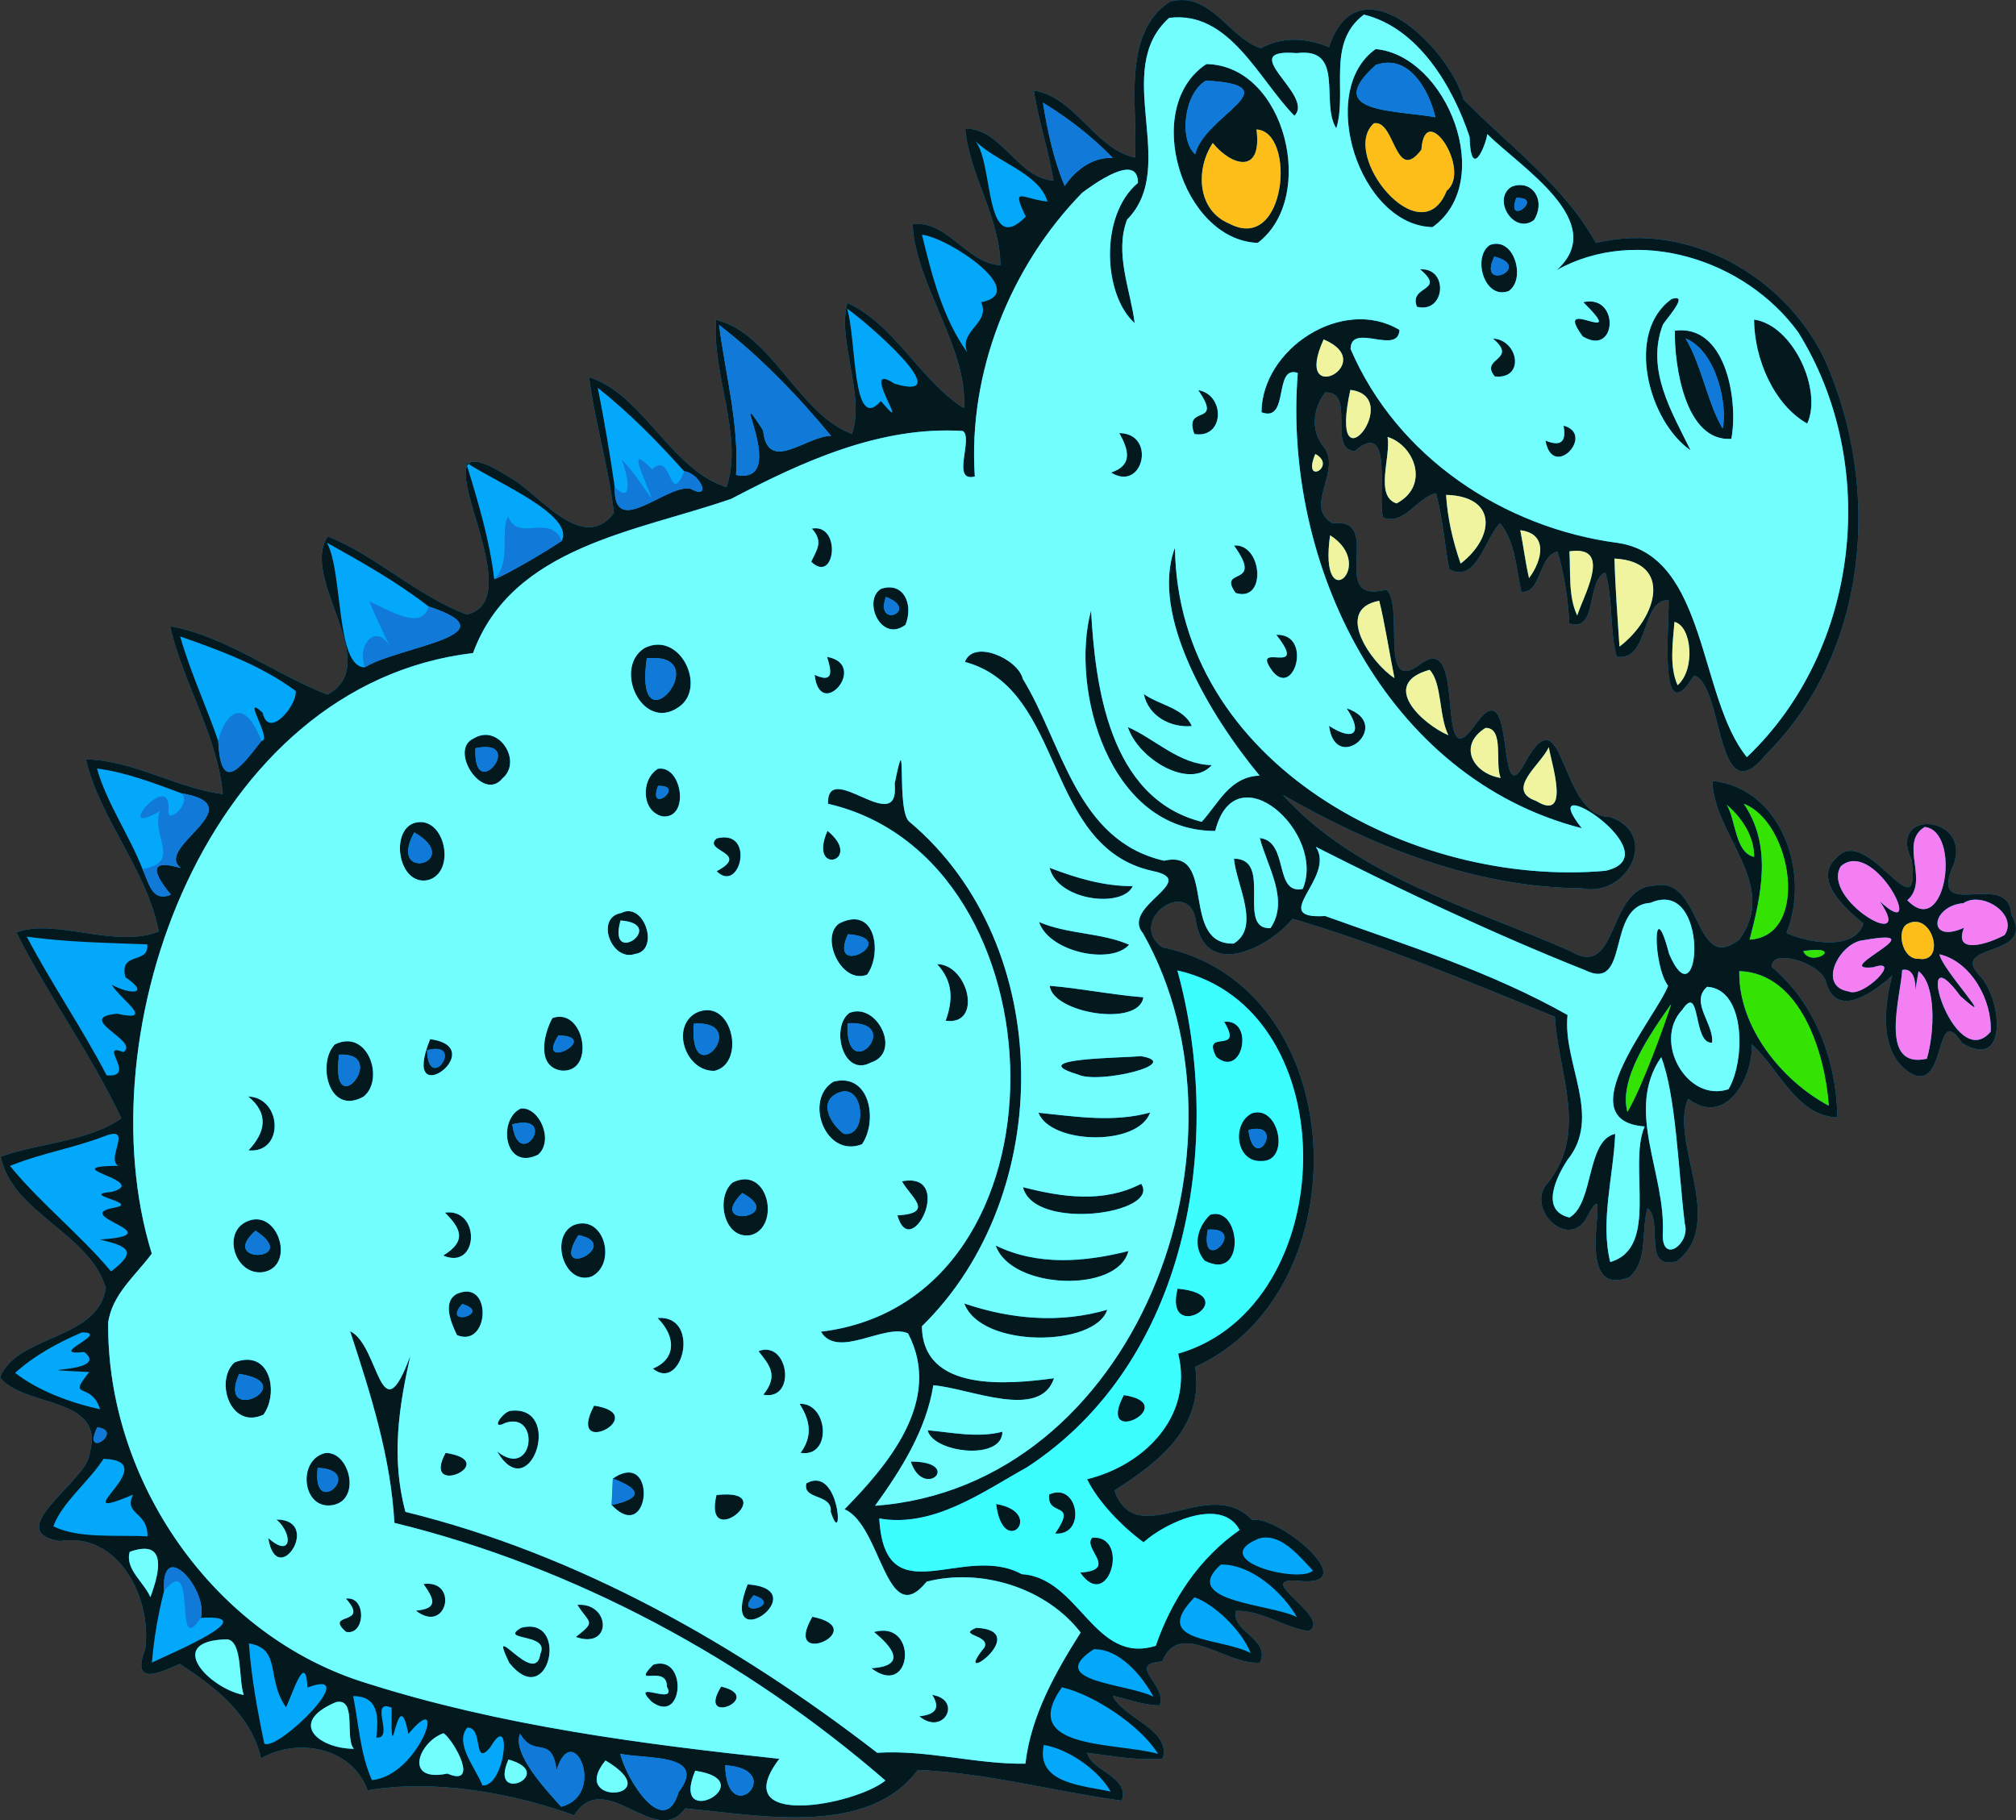
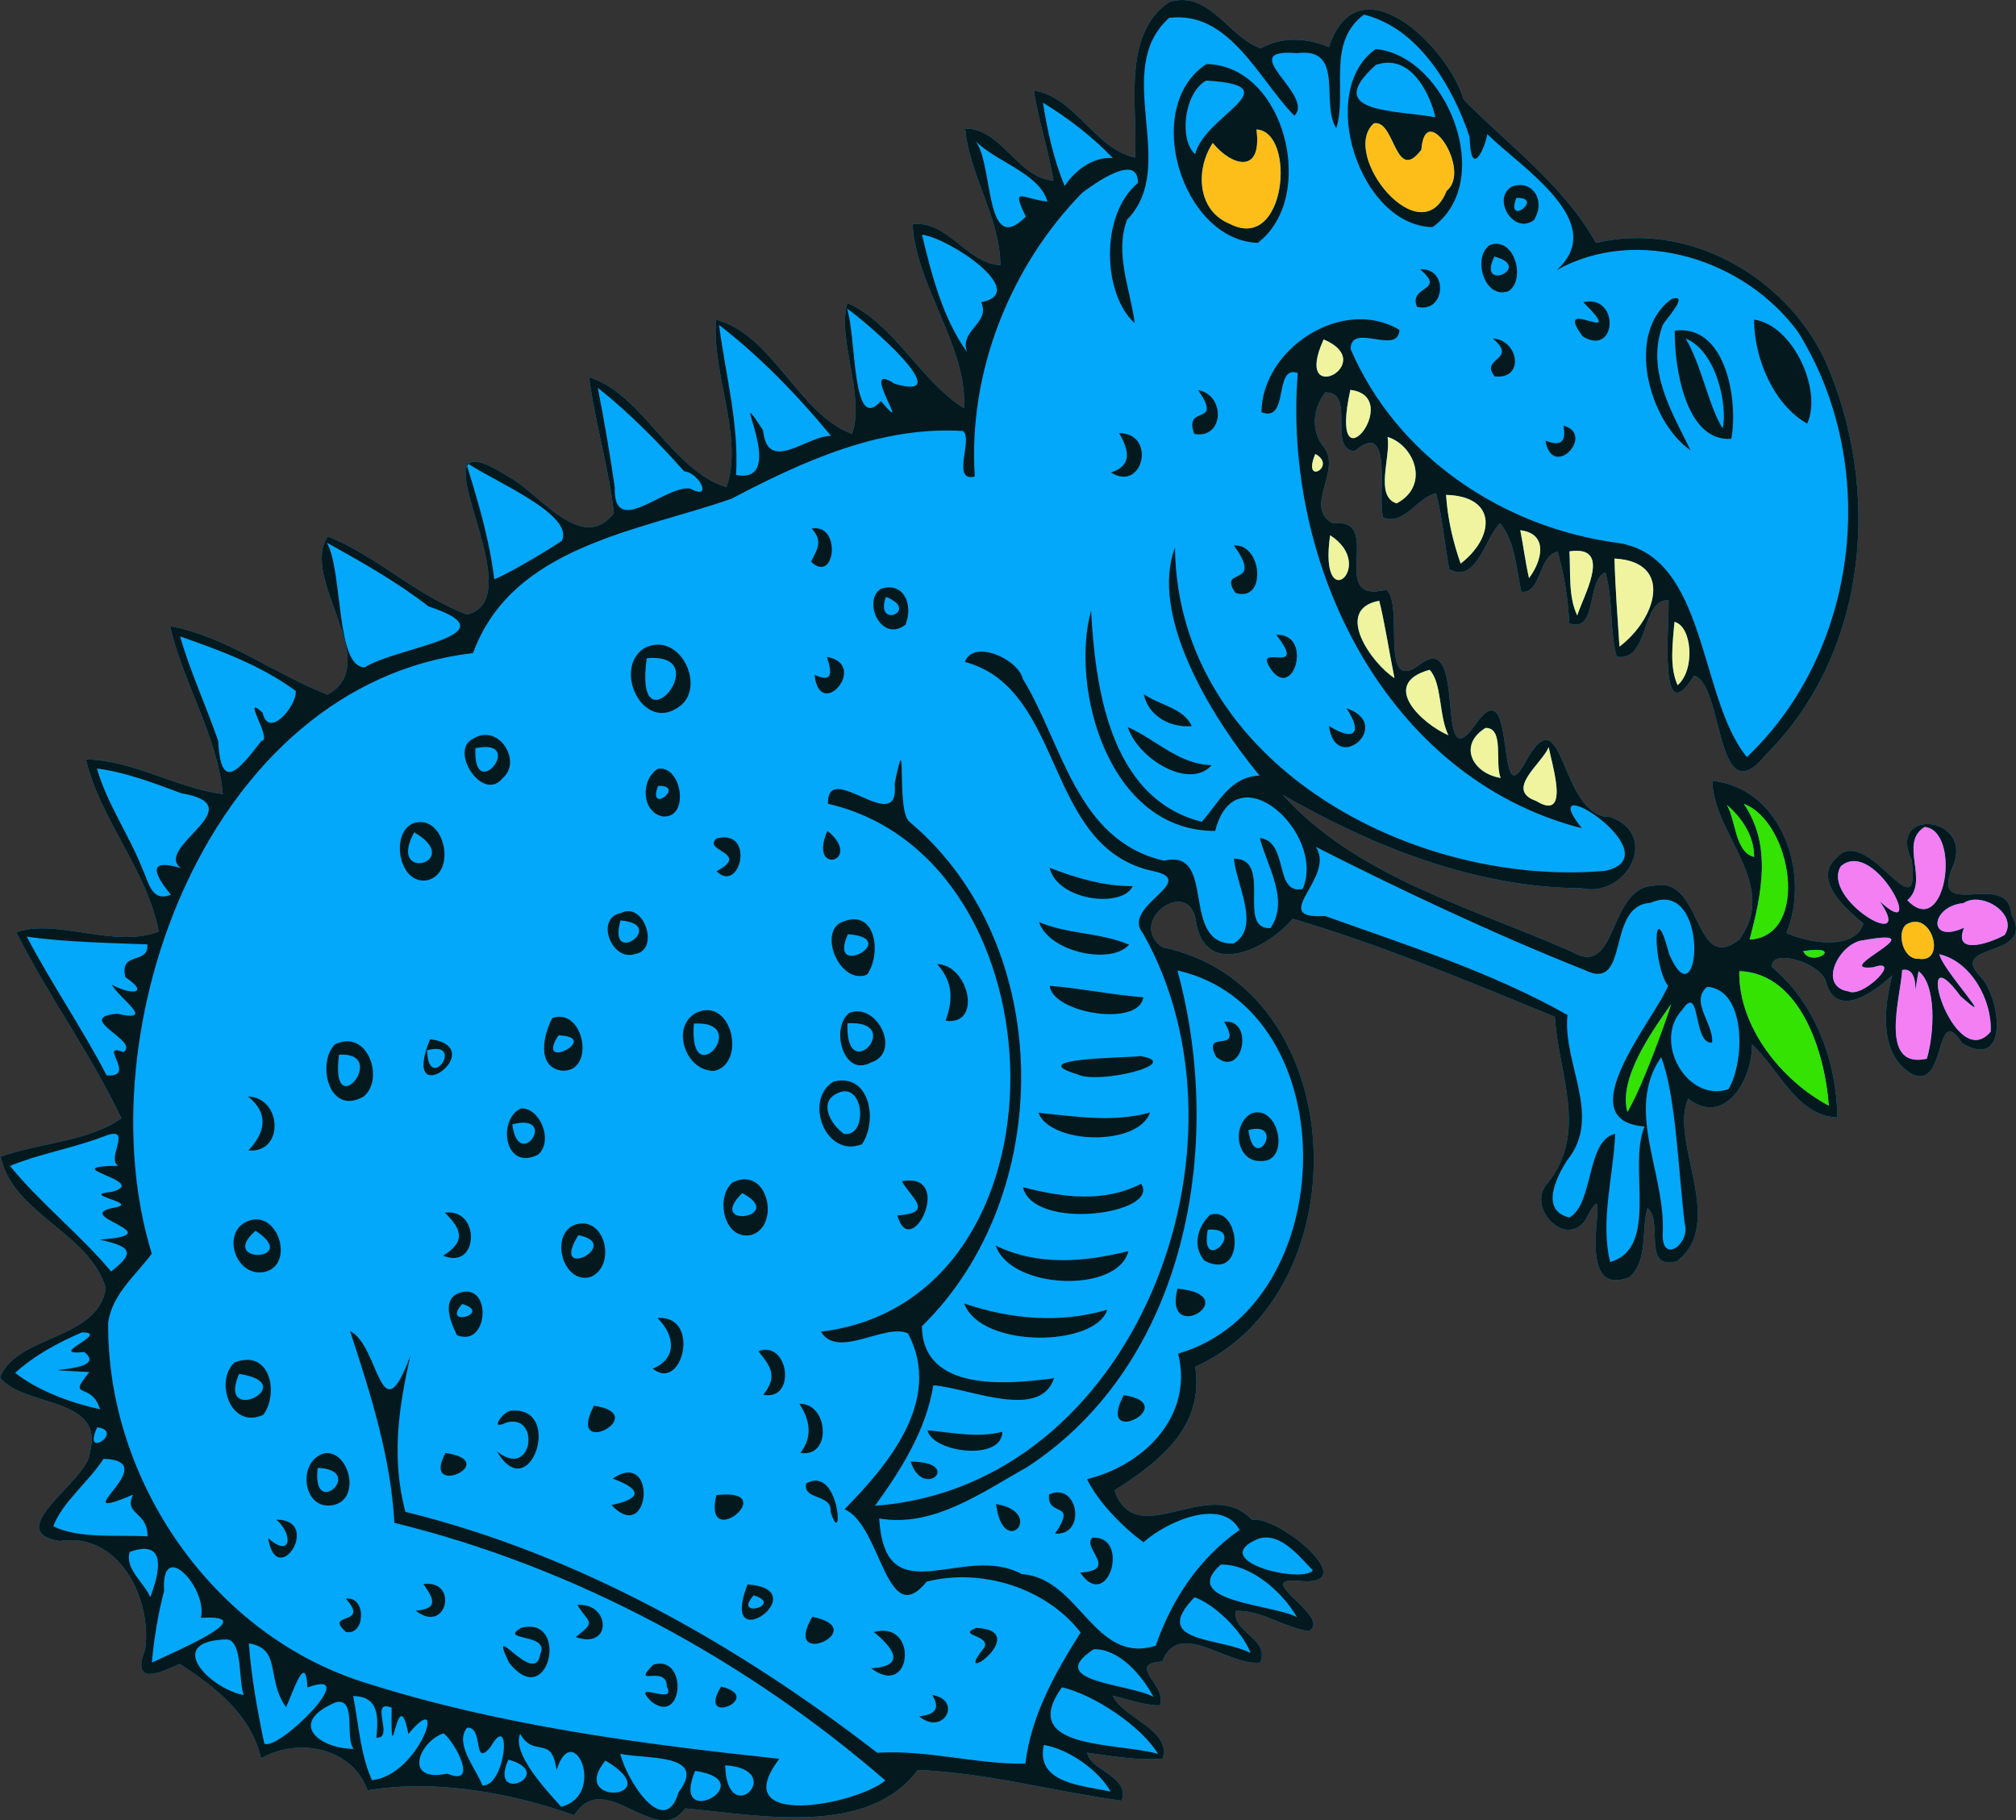
<svg xmlns="http://www.w3.org/2000/svg" xmlns:ns1="http://sodipodi.sourceforge.net/DTD/sodipodi-0.dtd" xmlns:ns2="http://www.inkscape.org/namespaces/inkscape" height="2438.044pt" width="2700pt" version="1.1" viewBox="0 0 2699.995 2438.044" id="svg24" ns1:docname="HappyDinosaur.svg" ns2:version="1.0.2 (e86c870879, 2021-01-15, custom)">
  <rect x="0" y="0" width="2699.995" height="2438.044" fill="#333333" stroke="none" />
  <defs id="defs28" />
  <ns1:namedview pagecolor="#ffffff" bordercolor="#666666" borderopacity="1" objecttolerance="10" gridtolerance="10" guidetolerance="10" ns2:pageopacity="0" ns2:pageshadow="2" ns2:window-width="1920" ns2:window-height="1009" id="namedview26" showgrid="false" fit-margin-top="0" fit-margin-left="0" fit-margin-right="0" fit-margin-bottom="0" ns2:zoom="0.099673646" ns2:cx="413.44665" ns2:cy="373.33337" ns2:window-x="-8" ns2:window-y="-8" ns2:window-maximized="1" ns2:current-layer="svg24" />
  <g transform="matrix(7.095,0,0,7.095,-28.369,-20.572)" id="g22">
-     <path d="m 227.4,2.905 c -0.837,-0.032 -1.725,0.078 -2.673,0.366 -9.14,6.2 -5.88,20.12 -6.47,29.37 -7.56,-1.59 -11.33,-11.501 -19.1,-12.641 0.87,5.74 2.77,11.271 3.7,16.991 -6.81,-0.48 -9.799,-9.901 -16.659,-9.811 0.8,8.88 6.541,16.67 6.641,25.77 -6.36,-0.29 -10.011,-8.579 -16.581,-7.709 0.67,11.73 10.491,23.379 9.691,34.709 -8.2,-5.15 -13.081,-15.83 -21.991,-19.87 -2.02,6.85 3.421,17.62 0.861,24.73 -10.02,-3.68 -15.19,-19.01 -25.67,-21.55 -0.76,10.54 5.221,22 1.991,31.6 -10.47,-3.241 -15.73,-17.52 -25.94,-20.76 1.1,8.61 3.71,16.999 4.68,25.659 -6.07,7.92 -14.32,-4.039 -19.82,-6.819 -4.448,-2.866 -6.693,-3.404 -7.627,-2.461 -0.157,-0.103 -0.334,-0.211 -0.473,-0.309 0.07,0.229 0.138,0.459 0.208,0.688 -2.259,4.421 10.261,25.72 -0.058,28.033 -9.44,-3.52 -17.12,-11.12 -26.23,-14.72 -5.43,7.99 10.691,23.96 -0.059,29.85 -9.99,-3.84 -19.001,-10.971 -29.711,-12.911 2.43,10.73 8.881,20.511 9.961,31.691 -8.82,-1.15 -16.931,-6.41 -25.841,-6.55 2.52,11.09 11.551,20.94 13.741,32.5 -8.35,3.28 -19.45,-2.6 -26.88,0.15 5.86,11.75 14.099,22.98 19.819,35.1 -6.12,4.38 -15.569,4.651 -22.769,7.241 2.14,10.68 16.75,14.379 19.83,24.789 -1.44,9.89 -16.77,8.79 -19.97,16.87 4.35,5.7 19.93,3.529 16.95,14.209 -0.15,5.2 -16.98,14.851 -5.68,16.691 11.26,-1.82 17.49,11.051 16.12,20.491 -2.9,7.45 3.75,3.879 6.55,2.709 7,4.54 13.469,9.71 15.339,17.83 6.66,-3.91 17.091,-2.29 20.111,6.03 12.95,-2.19 27.46,0.57 39,4.7 5.86,-9.26 15.409,6.53 20.939,-1.3 14.28,1.34 34.46,5.39 43.92,-7.25 13.01,0.54 25.74,4.06 38.5,5.8 1.53,-4.64 -5.741,-5.51 -6.541,-9.05 4.73,0.61 9.47,1.53 14.27,1.1 1.66,-5.46 -7.45,-7.579 -9.45,-11.869 2.94,0.66 5.811,1.81 8.861,1.83 1.65,-3.69 -6.53,-7.84 0.5,-8.28 3.18,-8.16 12.319,0.88 18.469,0.2 1.99,-4.52 -5.539,-5.821 -4.539,-9.761 4.93,-0.14 9.02,3.16 13.75,3.82 4.47,-2.61 -10.48,-9.921 -2.4,-9.541 13.45,1.7 -3.2,-12.37 -8.32,-11.45 -8.25,-8.67 -21.731,6.3 -25.991,-5.55 8.35,-5.35 16.981,-11.879 15.261,-23.339 31.85,-14.49 29.629,-71.881 -6.241,-79.211 -6.69,-4.87 4.63,-13.139 6.28,-5.459 1.61,12.24 14.26,5.17 18.35,0.08 16.87,5 33.241,11.84 49.491,18.5 0.62,10.67 6.38,21.81 -1.38,31.42 -4.05,4.43 3.199,12.26 7.059,7.08 6.52,-12.32 -3.81,15.4 8.38,10.67 3.64,-3.21 2.161,-8.811 3.441,-13.041 3.04,2.34 -1.13,11.841 5.53,10.011 9.44,-7.17 -1.48,-22.6 2.13,-30.67 6.92,5.35 12.18,-3.62 12.05,-10.27 5.09,4.68 8.461,13.57 16.131,13.8 -0.17,-10.55 -4.131,-21.51 -12.381,-28.38 -0.24,-3.78 9.601,-0.66 10.261,2.95 2.05,6.99 9.17,1.63 12.48,-1.37 -1.65,5.98 -2.5,14.88 3.5,18.48 6.89,3.81 4.36,-14.02 9.67,-5.7 8.88,5.34 7.389,-8.49 3.409,-12.63 -6.22,-6.44 10.71,-3.28 5.88,-11.63 -0.43,-8.66 -15.309,1.421 -11.159,-8.809 4.48,-9.87 -12.481,-11.6 -7.641,-1.47 1.76,14.37 -8.189,-6.731 -14.019,-0.611 -4.92,4.17 1.52,9.77 4.9,12.57 -1.67,5.48 -11.271,3.41 -14.531,1.77 4.6,-11.12 -0.86,-27.351 -13.98,-28.691 0.19,10.17 12.771,19.58 5.061,29.97 -8.66,6.71 -6.891,-12.209 -16.061,-10.189 -8.91,0.31 -6.62,17.789 -15.67,12.409 -18.8,-8.3 -40.369,-14 -54.439,-29.57 17.1,9.83 36.42,17.521 56.38,17.641 8.56,1.9 14.97,-10.1 5.43,-13.45 -9.81,0.06 -8.49,-24.32 -16.18,-10.02 -5.47,10 -1.43,-18.59 -9.22,-7.47 -7.91,11.41 -1.48,-17.86 -10.27,-11.47 -8.17,6.33 -3.119,-10.619 -6.539,-13.959 -11.5,3.02 -0.19,-13.77 -10.12,-12.5 -5.68,-3.02 1.799,-10.04 -1.741,-14.45 -2.51,-3.06 -2.02,-7.26 0.3,-10.28 5.89,-0.15 0.341,10.75 5.561,11.08 7.5,-6.48 4.13,9.3 5.4,12.58 4.07,1.42 6.3,-3.79 9.95,-4.63 1.25,4.69 1.589,9.57 2.489,14.33 5.2,2.93 6.9,-6.309 9.62,-8.659 2.92,3.68 2.99,8.529 4,12.939 3.8,0.38 3.181,-6.839 6.841,-7.589 1.27,4.4 1.98,8.97 2.2,13.55 5.43,1.81 3.119,-8.03 6.809,-9.63 1.52,5.17 0.731,10.719 2.141,15.919 6.26,1.01 4.49,-10.95 9.8,-10.65 0.12,5.11 -1.95,25.161 4.8,14.211 5.69,1.61 3.98,26.72 13.57,14.92 19.45,-19.38 21.93,-50.401 11.03,-74.711 -7.53,-15.65 -25.78,-26.041 -43.12,-21.871 -6.09,-10.92 -16.44,-18.379 -24.98,-27.059 -2.84,-9.89 -19.891,-26.62 -25.411,-9.9 -4.3,-1.77 -8.7,-2.051 -12.88,0.209 -5.276,-1.724 -8.715,-8.883 -14.577,-9.105 z m 32.834,3.811 h 0.002 c -0.181,0.183 -0.353,0.368 -0.516,0.558 0.162,-0.189 0.333,-0.375 0.514,-0.558 z m 46.905,211.15 h 0.002 c -0.247,0.223 -0.473,0.478 -0.681,0.761 0.208,-0.282 0.433,-0.538 0.68,-0.761 z" fill="#03a8fb" id="path2" />
+     <path d="m 227.4,2.905 c -0.837,-0.032 -1.725,0.078 -2.673,0.366 -9.14,6.2 -5.88,20.12 -6.47,29.37 -7.56,-1.59 -11.33,-11.501 -19.1,-12.641 0.87,5.74 2.77,11.271 3.7,16.991 -6.81,-0.48 -9.799,-9.901 -16.659,-9.811 0.8,8.88 6.541,16.67 6.641,25.77 -6.36,-0.29 -10.011,-8.579 -16.581,-7.709 0.67,11.73 10.491,23.379 9.691,34.709 -8.2,-5.15 -13.081,-15.83 -21.991,-19.87 -2.02,6.85 3.421,17.62 0.861,24.73 -10.02,-3.68 -15.19,-19.01 -25.67,-21.55 -0.76,10.54 5.221,22 1.991,31.6 -10.47,-3.241 -15.73,-17.52 -25.94,-20.76 1.1,8.61 3.71,16.999 4.68,25.659 -6.07,7.92 -14.32,-4.039 -19.82,-6.819 -4.448,-2.866 -6.693,-3.404 -7.627,-2.461 -0.157,-0.103 -0.334,-0.211 -0.473,-0.309 0.07,0.229 0.138,0.459 0.208,0.688 -2.259,4.421 10.261,25.72 -0.058,28.033 -9.44,-3.52 -17.12,-11.12 -26.23,-14.72 -5.43,7.99 10.691,23.96 -0.059,29.85 -9.99,-3.84 -19.001,-10.971 -29.711,-12.911 2.43,10.73 8.881,20.511 9.961,31.691 -8.82,-1.15 -16.931,-6.41 -25.841,-6.55 2.52,11.09 11.551,20.94 13.741,32.5 -8.35,3.28 -19.45,-2.6 -26.88,0.15 5.86,11.75 14.099,22.98 19.819,35.1 -6.12,4.38 -15.569,4.651 -22.769,7.241 2.14,10.68 16.75,14.379 19.83,24.789 -1.44,9.89 -16.77,8.79 -19.97,16.87 4.35,5.7 19.93,3.529 16.95,14.209 -0.15,5.2 -16.98,14.851 -5.68,16.691 11.26,-1.82 17.49,11.051 16.12,20.491 -2.9,7.45 3.75,3.879 6.55,2.709 7,4.54 13.469,9.71 15.339,17.83 6.66,-3.91 17.091,-2.29 20.111,6.03 12.95,-2.19 27.46,0.57 39,4.7 5.86,-9.26 15.409,6.53 20.939,-1.3 14.28,1.34 34.46,5.39 43.92,-7.25 13.01,0.54 25.74,4.06 38.5,5.8 1.53,-4.64 -5.741,-5.51 -6.541,-9.05 4.73,0.61 9.47,1.53 14.27,1.1 1.66,-5.46 -7.45,-7.579 -9.45,-11.869 2.94,0.66 5.811,1.81 8.861,1.83 1.65,-3.69 -6.53,-7.84 0.5,-8.28 3.18,-8.16 12.319,0.88 18.469,0.2 1.99,-4.52 -5.539,-5.821 -4.539,-9.761 4.93,-0.14 9.02,3.16 13.75,3.82 4.47,-2.61 -10.48,-9.921 -2.4,-9.541 13.45,1.7 -3.2,-12.37 -8.32,-11.45 -8.25,-8.67 -21.731,6.3 -25.991,-5.55 8.35,-5.35 16.981,-11.879 15.261,-23.339 31.85,-14.49 29.629,-71.881 -6.241,-79.211 -6.69,-4.87 4.63,-13.139 6.28,-5.459 1.61,12.24 14.26,5.17 18.35,0.08 16.87,5 33.241,11.84 49.491,18.5 0.62,10.67 6.38,21.81 -1.38,31.42 -4.05,4.43 3.199,12.26 7.059,7.08 6.52,-12.32 -3.81,15.4 8.38,10.67 3.64,-3.21 2.161,-8.811 3.441,-13.041 3.04,2.34 -1.13,11.841 5.53,10.011 9.44,-7.17 -1.48,-22.6 2.13,-30.67 6.92,5.35 12.18,-3.62 12.05,-10.27 5.09,4.68 8.461,13.57 16.131,13.8 -0.17,-10.55 -4.131,-21.51 -12.381,-28.38 -0.24,-3.78 9.601,-0.66 10.261,2.95 2.05,6.99 9.17,1.63 12.48,-1.37 -1.65,5.98 -2.5,14.88 3.5,18.48 6.89,3.81 4.36,-14.02 9.67,-5.7 8.88,5.34 7.389,-8.49 3.409,-12.63 -6.22,-6.44 10.71,-3.28 5.88,-11.63 -0.43,-8.66 -15.309,1.421 -11.159,-8.809 4.48,-9.87 -12.481,-11.6 -7.641,-1.47 1.76,14.37 -8.189,-6.731 -14.019,-0.611 -4.92,4.17 1.52,9.77 4.9,12.57 -1.67,5.48 -11.271,3.41 -14.531,1.77 4.6,-11.12 -0.86,-27.351 -13.98,-28.691 0.19,10.17 12.771,19.58 5.061,29.97 -8.66,6.71 -6.891,-12.209 -16.061,-10.189 -8.91,0.31 -6.62,17.789 -15.67,12.409 -18.8,-8.3 -40.369,-14 -54.439,-29.57 17.1,9.83 36.42,17.521 56.38,17.641 8.56,1.9 14.97,-10.1 5.43,-13.45 -9.81,0.06 -8.49,-24.32 -16.18,-10.02 -5.47,10 -1.43,-18.59 -9.22,-7.47 -7.91,11.41 -1.48,-17.86 -10.27,-11.47 -8.17,6.33 -3.119,-10.619 -6.539,-13.959 -11.5,3.02 -0.19,-13.77 -10.12,-12.5 -5.68,-3.02 1.799,-10.04 -1.741,-14.45 -2.51,-3.06 -2.02,-7.26 0.3,-10.28 5.89,-0.15 0.341,10.75 5.561,11.08 7.5,-6.48 4.13,9.3 5.4,12.58 4.07,1.42 6.3,-3.79 9.95,-4.63 1.25,4.69 1.589,9.57 2.489,14.33 5.2,2.93 6.9,-6.309 9.62,-8.659 2.92,3.68 2.99,8.529 4,12.939 3.8,0.38 3.181,-6.839 6.841,-7.589 1.27,4.4 1.98,8.97 2.2,13.55 5.43,1.81 3.119,-8.03 6.809,-9.63 1.52,5.17 0.731,10.719 2.141,15.919 6.26,1.01 4.49,-10.95 9.8,-10.65 0.12,5.11 -1.95,25.161 4.8,14.211 5.69,1.61 3.98,26.72 13.57,14.92 19.45,-19.38 21.93,-50.401 11.03,-74.711 -7.53,-15.65 -25.78,-26.041 -43.12,-21.871 -6.09,-10.92 -16.44,-18.379 -24.98,-27.059 -2.84,-9.89 -19.891,-26.62 -25.411,-9.9 -4.3,-1.77 -8.7,-2.051 -12.88,0.209 -5.276,-1.724 -8.715,-8.883 -14.577,-9.105 m 32.834,3.811 h 0.002 c -0.181,0.183 -0.353,0.368 -0.516,0.558 0.162,-0.189 0.333,-0.375 0.514,-0.558 z m 46.905,211.15 h 0.002 c -0.247,0.223 -0.473,0.478 -0.681,0.761 0.208,-0.282 0.433,-0.538 0.68,-0.761 z" fill="#03a8fb" id="path2" />
    <path d="m 227.4,2.905 c -0.837,-0.032 -1.725,0.078 -2.673,0.366 -9.14,6.2 -5.88,20.12 -6.47,29.37 -7.56,-1.59 -11.33,-11.501 -19.1,-12.641 0.87,5.74 2.77,11.271 3.7,16.991 -6.81,-0.48 -9.799,-9.901 -16.659,-9.811 0.8,8.88 6.541,16.67 6.641,25.77 -6.36,-0.29 -10.011,-8.579 -16.581,-7.709 0.67,11.73 10.491,23.379 9.691,34.709 -8.2,-5.15 -13.081,-15.83 -21.991,-19.87 -2.02,6.85 3.421,17.62 0.861,24.73 -10.02,-3.68 -15.19,-19.01 -25.67,-21.55 -0.76,10.54 5.221,22 1.991,31.6 -10.47,-3.241 -15.73,-17.52 -25.94,-20.76 1.1,8.61 3.71,16.999 4.68,25.659 -6.07,7.92 -14.32,-4.039 -19.82,-6.819 -4.448,-2.866 -6.693,-3.404 -7.627,-2.461 5.349,3.509 20.017,9.643 17.617,14.511 -3.43,2.31 -10.749,6.56 -12.759,7.25 -0.862,-7.34 -2.975,-14.379 -5.123,-21.383 -2.259,4.421 10.261,25.72 -0.058,28.033 -9.44,-3.52 -17.12,-11.12 -26.23,-14.72 -5.43,7.99 10.691,23.96 -0.059,29.85 -9.99,-3.84 -19.001,-10.971 -29.711,-12.911 2.43,10.73 8.881,20.511 9.961,31.691 -8.82,-1.15 -16.931,-6.41 -25.841,-6.55 2.52,11.09 11.551,20.94 13.741,32.5 -8.35,3.28 -19.45,-2.6 -26.88,0.15 5.86,11.75 14.099,22.98 19.819,35.1 -6.12,4.38 -15.569,4.651 -22.769,7.241 2.14,10.68 16.75,14.379 19.83,24.789 -1.44,9.89 -16.77,8.79 -19.97,16.87 4.35,5.7 19.93,3.529 16.95,14.209 -0.15,5.2 -16.98,14.851 -5.68,16.691 11.26,-1.82 17.49,11.051 16.12,20.491 -2.9,7.45 3.75,3.879 6.55,2.709 7,4.54 13.469,9.71 15.339,17.83 6.66,-3.91 17.091,-2.29 20.111,6.03 12.95,-2.19 27.46,0.57 39,4.7 5.86,-9.26 15.409,6.53 20.939,-1.3 14.28,1.34 34.46,5.39 43.92,-7.25 13.01,0.54 25.74,4.06 38.5,5.8 1.53,-4.64 -5.741,-5.51 -6.541,-9.05 4.73,0.61 9.47,1.53 14.27,1.1 1.66,-5.46 -7.45,-7.579 -9.45,-11.869 2.94,0.66 5.811,1.81 8.861,1.83 1.65,-3.69 -6.53,-7.84 0.5,-8.28 3.18,-8.16 12.319,0.88 18.469,0.2 1.99,-4.52 -5.539,-5.821 -4.539,-9.761 4.93,-0.14 9.02,3.16 13.75,3.82 4.47,-2.61 -10.48,-9.921 -2.4,-9.541 13.45,1.7 -3.2,-12.37 -8.32,-11.45 -8.25,-8.67 -21.731,6.3 -25.991,-5.55 8.35,-5.35 16.981,-11.879 15.261,-23.339 31.85,-14.49 29.629,-71.881 -6.241,-79.211 -6.69,-4.87 4.63,-13.139 6.28,-5.459 1.61,12.24 14.26,5.17 18.35,0.08 16.87,5 33.241,11.84 49.491,18.5 0.62,10.67 6.38,21.81 -1.38,31.42 -4.05,4.43 3.199,12.26 7.059,7.08 6.52,-12.32 -3.81,15.4 8.38,10.67 3.64,-3.21 2.161,-8.811 3.441,-13.041 3.04,2.34 -1.13,11.841 5.53,10.011 9.44,-7.17 -1.48,-22.6 2.13,-30.67 6.92,5.35 12.18,-3.62 12.05,-10.27 5.09,4.68 8.461,13.57 16.131,13.8 -0.17,-10.55 -4.131,-21.51 -12.381,-28.38 -0.24,-3.78 9.601,-0.66 10.261,2.95 2.05,6.99 9.17,1.63 12.48,-1.37 -1.65,5.98 -2.5,14.88 3.5,18.48 6.89,3.81 4.36,-14.02 9.67,-5.7 8.88,5.34 7.389,-8.49 3.409,-12.63 -6.22,-6.44 10.71,-3.28 5.88,-11.63 -0.43,-8.66 -15.309,1.421 -11.159,-8.809 4.48,-9.87 -12.481,-11.6 -7.641,-1.47 1.76,14.37 -8.189,-6.731 -14.019,-0.611 -4.92,4.17 1.52,9.77 4.9,12.57 -1.67,5.48 -11.271,3.41 -14.531,1.77 4.6,-11.12 -0.86,-27.351 -13.98,-28.691 0.19,10.17 12.771,19.58 5.061,29.97 -8.66,6.71 -6.891,-12.209 -16.061,-10.189 -8.91,0.31 -6.62,17.789 -15.67,12.409 -18.8,-8.3 -40.369,-14 -54.439,-29.57 17.1,9.83 36.42,17.521 56.38,17.641 8.56,1.9 14.97,-10.1 5.43,-13.45 -9.81,0.06 -8.49,-24.32 -16.18,-10.02 -5.47,10 -1.43,-18.59 -9.22,-7.47 -7.91,11.41 -1.48,-17.86 -10.27,-11.47 -8.17,6.33 -3.119,-10.619 -6.539,-13.959 -11.5,3.02 -0.19,-13.77 -10.12,-12.5 -5.68,-3.02 1.799,-10.04 -1.741,-14.45 -2.51,-3.06 -2.02,-7.26 0.3,-10.28 5.89,-0.15 0.341,10.75 5.561,11.08 7.5,-6.48 4.13,9.3 5.4,12.58 4.07,1.42 6.3,-3.79 9.95,-4.63 1.25,4.69 1.589,9.57 2.489,14.33 5.2,2.93 6.9,-6.309 9.62,-8.659 2.92,3.68 2.99,8.529 4,12.939 3.8,0.38 3.181,-6.839 6.841,-7.589 1.27,4.4 1.98,8.97 2.2,13.55 5.43,1.81 3.119,-8.03 6.809,-9.63 1.52,5.17 0.731,10.719 2.141,15.919 6.26,1.01 4.49,-10.95 9.8,-10.65 0.12,5.11 -1.95,25.161 4.8,14.211 5.69,1.61 3.98,26.72 13.57,14.92 19.45,-19.38 21.93,-50.401 11.03,-74.711 -7.53,-15.65 -25.78,-26.04 -43.12,-21.87 -6.09,-10.92 -16.44,-18.379 -24.98,-27.059 -2.84,-9.89 -19.891,-26.62 -25.411,-9.9 -4.3,-1.77 -8.7,-2.051 -12.88,0.209 -5.276,-1.724 -8.715,-8.883 -14.577,-9.105 z M 92.17,90.858 c 0.073,-0.143 0.16,-0.272 0.266,-0.378 -0.156,-0.103 -0.334,-0.211 -0.473,-0.309 0.07,0.229 0.138,0.459 0.208,0.688 z M 261.45,5.659 c 10.26,2.5 16.76,13.521 19.95,23.061 0.23,8.33 2.97,1.95 3.35,-0.5 6.35,6.31 23.129,16.629 13.109,25.659 15.26,-8.47 35.551,-2.04 45.561,11.72 15.49,24.8 11.71,59.92 -9.67,80.22 -9.13,-11.13 -7.469,-37.85 -24.259,-40.42 -21.65,-2.83 -41.8,-16.22 -50.55,-36.63 0.1,-5.1 8.97,1.289 9.23,-3.591 -10.72,-6.43 -25.97,3.541 -26.05,15.541 5.34,2.04 2.21,-9.031 6.85,-7.411 -2.87,36.09 16.57,76.441 53.62,85.941 -9.69,-12.22 17.619,5.06 4.459,8.03 -36.5,3.23 -80.749,-20.289 -81.259,-61.009 -4.77,12.64 6.479,31.559 15.969,43.039 -5.63,0.21 -7.709,5.2 -10.919,8.72 -17.71,-4.47 -20.111,-26.26 -20.891,-39.88 -4,14.66 3.251,41.669 23.441,41.609 3.8,-15.17 20.979,0.411 16.519,10.941 -5.52,1.15 -2.529,-8.979 -8.109,-9.609 1.41,5.4 5.62,11.749 2.02,17.009 -6.54,0.33 0.6,-13.129 -6.9,-13.109 0.46,5.01 5.109,12.94 -0.061,16.03 -10.26,0.21 -3.029,-18.041 -13.109,-15.641 -16.6,-3.79 -19.15,-22.02 -26.68,-34.33 -0.9,-3.78 -9.33,-7.54 -10.93,-3.2 19.12,5.16 14.76,35.041 35.53,39.491 8.97,1.86 -6.23,6.629 -1.92,11.739 22.71,40.14 -1.42,104.43 -50.57,108.06 4.75,-6.57 9.63,-14.171 11,-22.741 6.81,0.54 20.14,6.7 22.78,-1.33 -8.65,1.16 -24.789,2.719 -24.939,-9.811 25.28,-24.69 25.419,-71.829 -2.261,-95.159 -2.75,-1.71 -0.36,-19.86 -2.88,-7.27 1.02,10.51 -12.789,-4.87 -12.589,3.8 45.16,10.4 47.079,93.83 -1.331,99.65 3.14,5.28 12.131,-1.68 16.441,0.33 6.73,12.79 -4.151,25.18 -11.991,33.2 7.01,2.99 7.831,23.131 15.511,13.661 10.47,-2.68 22.689,1.3 29.059,9.6 -4.73,7.48 -9.36,15.639 -10.43,24.759 -9.36,0.13 -18.489,-2.659 -27.959,-2.059 -26.43,-20.42 -56.461,-37.47 -89.061,-45.48 -2.77,-10.33 -1.19,-19.971 0.93,-29.481 -5.72,15.52 -5.81,-1.99 -11.38,-4.63 3.82,11.7 7.681,23.671 8.361,36.191 34.03,8.31 66.379,25.829 92.689,48.639 -5.79,4.71 -30.16,9.21 -20.02,-4.1 -26,-2.78 -52.6,-6.249 -77.78,-14.239 -29.02,-8.83 -49.199,-38.291 -48.909,-68.091 0.72,-5.34 5.19,-8.9 8.23,-13.03 -12.95,-41.99 10.571,-107.46 60.641,-113.37 7.39,-20.17 30.959,-22.92 48.759,-29.12 13.45,-7.06 28.149,-13.78 43.709,-12.8 2.01,1.44 -2.3,9.751 2.25,8.591 -1.32,-19.57 6.661,-39.67 20.281,-53.57 2.09,-1.55 10.539,-7.74 10.509,-1.85 -7.33,6.12 -6.549,21.221 -0.609,26.461 -0.83,-6.44 -3.841,-13.141 -1.441,-19.531 9.94,-10.05 -3.079,-28.2 7.941,-38.08 11.38,-1.45 16.939,11.68 23.639,18.47 3.99,-3.86 -11.61,-12.79 0.47,-11.82 9.18,-1.14 4.371,9.4 7.441,14.2 2.14,-6.84 -1.931,-16.07 5.209,-21.47 z m 2.23,6.5 c -11.2,7.89 -3.14,33.29 10.73,33.62 12.1,-8.65 2.69,-32.4 -10.73,-33.62 z m 2.252,2.58 c 4.957,-0.083 7.995,5.916 9.019,10.291 -7.64,-1.4 -21.429,-0.729 -11.259,-9.859 0.786,-0.282 1.532,-0.419 2.241,-0.431 z m -34.211,0.252 c -12.34,8.12 -4.621,33.219 9.689,33.759 11.33,-8.56 5.231,-33.529 -9.689,-33.759 z m -0.07,3.119 c 16.46,0.95 -0.27,6.5 -2.05,13.9 -3.01,-2.61 -2.21,-11.42 2.05,-13.9 z m -30.78,4.17 c 4.72,2.88 9.319,6.41 13.189,10.45 -3.74,-0.28 -7.22,2.381 -9.08,5.291 -2.1,-5.01 -3.249,-10.391 -4.109,-15.741 z m 62.834,3.862 c 3.657,-0.007 3.761,11.411 8.605,5.017 0.67,-9.64 9.6,3.891 4.77,7.761 -4.87,12.28 -20.289,-6.901 -13.739,-12.741 0.126,-0.025 0.246,-0.037 0.364,-0.037 z m -22.525,1.198 c 7.54,0.39 5.66,23.42 -5.07,17.8 -6.2,-2.53 -6.44,-10.33 -3.18,-15.25 3.53,4.34 9.37,6.06 8.25,-2.55 z m -53.389,1.839 c 3.81,4.19 12.36,6.28 13.93,11.77 -4.77,-0.5 -6.95,-3.089 -4.08,2.841 -8.1,8.18 -5.92,-11.091 -9.85,-14.611 z m 102.92,8.653 c -0.438,0.026 -0.901,0.128 -1.381,0.317 -3.79,2.32 0.44,9.161 4.23,6.291 2.056,-3.272 0.216,-6.791 -2.849,-6.608 z m -0.491,2.427 c 5.42,-0.2 -2.07,5.63 0,0 z m -112.18,6.95 c 5.01,0.55 20.61,10.911 11.16,12.741 1.85,3.95 -4.21,5.309 -2.65,9.409 -4.55,-6.29 -6.699,-14.59 -8.509,-22.15 z m 108.4,1.71 c -0.388,0.002 -0.8,0.077 -1.231,0.241 -3.34,2.27 -1.029,10.421 3.581,8.681 3.018,-2.057 1.403,-8.944 -2.35,-8.922 z m -0.361,2.411 c 7.59,1.99 -3.38,6.91 0,0 z m -13.525,2.403 c -0.159,-0.006 -0.324,-0.003 -0.495,0.008 5.08,4.27 -2.21,2.949 -0.6,7.069 5.192,1.337 6.022,-6.888 1.095,-7.077 z m 47.947,5.447 c -0.208,-0.028 -0.515,0.016 -0.942,0.15 -8.88,6.33 -4.35,23.17 3.57,28.58 -3.59,-7.3 -8.49,-15.25 -5.23,-23.73 0.674,-1.094 4.057,-4.806 2.602,-5 z m -16.43,0.615 c -0.375,7e-6 -0.777,0.047 -1.209,0.145 9.02,8.99 -6.17,-1.731 -0.1,6.469 6.075,3.684 6.928,-6.614 1.309,-6.614 z m -140.17,1.375 c 3.49,2.34 21.401,17.859 8.941,14.159 -7.11,-4.7 3.97,10.94 -2.57,3.28 -5.48,6.25 -4.56,-11.579 -6.37,-17.439 z m 171.2,2.05 c 0.01,7.41 3.761,16.129 10.031,19.639 2.9,-6.27 -2.621,-18.569 -10.031,-19.639 z m -195.37,1.02 c 7.78,5.99 14.859,13.349 21.139,20.939 -4.61,-0.04 -11.97,7.29 -12.83,-1.05 -7.3,-11.25 5.39,10.44 -5.1,8.43 0.58,-9.6 -1.989,-18.889 -3.209,-28.319 z m 181.3,1.005 c -0.291,0.01 -0.589,0.035 -0.894,0.075 -0.11,6.62 1.96,21.04 10.67,20.42 1.288,-6.762 -0.765,-20.798 -9.777,-20.495 z m 1.147,1.545 c 5.89,2.41 7.95,12.709 7,16.989 -2.75,-4.48 -3.93,-11.839 -7,-16.989 z m -36.39,0.01 c 4.92,4.14 -2.591,3.609 0.359,7.159 5.76,0.62 4.491,-6.929 -0.359,-7.159 z m -31.941,0.17 c 10.75,4.56 -6.04,13.23 0,0 z m -137.01,9.13 c 5.9,4.69 11.289,10.14 16.309,15.77 2.81,0.22 5.541,5.63 1.141,3.27 -4.52,-0.84 -14.551,9.67 -14.241,-0.25 -0.92,-6.289 -1.97,-12.56 -3.21,-18.79 z m 142.05,0.4 c 10.52,1.27 -4.33,19.83 0,0 z m -28.73,0.041 c 4.88,7.02 -2.86,2.519 -0.72,8.289 5.68,0.95 5.92,-7.389 0.72,-8.289 z m 68.959,6.7 c 0.59,3.06 -0.499,4.019 -3.409,2.819 1.37,7.64 9.549,-1.199 3.409,-2.819 z m -83.85,1.409 c 1.77,3.18 2.601,6.07 -1.559,7.45 6.07,3.8 8.639,-7.38 1.559,-7.45 z m 50.65,0.73 c 5.06,1.57 8.06,9.17 1.7,12.55 -4.19,-1.37 -1.06,-8.69 -1.7,-12.55 z m -13.64,3.22 c 4.24,2.28 -2.63,6.16 0,0 z m 24.68,7.72 c 9.74,0.26 9.18,8 2.75,12.97 -1.46,-4.18 -2.47,-8.55 -2.75,-12.97 z m -119.22,6.298 c -0.164,0.009 -0.335,0.028 -0.513,0.061 2.24,2.45 0.95,3.981 -0.12,6.261 4.427,4.253 5.72,-6.594 0.633,-6.322 z m 133.23,0.372 c 5.42,0.68 4.07,5.829 1.65,9.039 -0.69,-2.99 -1.05,-6.029 -1.65,-9.039 z m -35.9,0.95 c 9.02,5.75 -2.24,15.75 0,0 z m -189.35,1.41 c 6.58,3.67 13.21,7.39 19.17,12.02 16.46,5.43 -5.68,7.54 -12.05,11.5 -5.49,-0.03 -4.06,-17.9 -7.12,-23.52 z m 171.69,0.514 c -0.159,-0.009 -0.323,-0.007 -0.491,0.006 5.86,8.12 -3.269,3.919 0.311,8.959 5.745,1.831 5.116,-8.688 0.18,-8.966 z m 64.224,1.006 c 6.16,0.029 1.286,8.488 0.086,12.209 -1.71,-3.54 -1.23,-8.1 -1.47,-12.1 0.513,-0.077 0.974,-0.111 1.384,-0.109 z m 7.116,1.47 c 11.18,0.58 7.961,11.319 0.941,16.619 -0.36,-5.53 -0.791,-11.069 -0.941,-16.619 z m -136.99,5.433 c -0.457,0.013 -0.951,0.103 -1.481,0.286 -3.5,2.17 -0.03,10.281 4.63,6.791 1.391,-3.404 0.049,-7.167 -3.148,-7.077 z m -0.531,1.806 c 6.6,2.54 -2.21,6.23 0,0 z m 93.109,0.73 c 0.97,3.74 1.93,9.951 2.88,14.591 -4.22,-2.69 -11.63,-12.971 -2.88,-14.591 z m 55.73,3.99 c 3.3,0.76 3.99,9.031 0.6,11.941 -1.6,-3.49 -0.9,-8.101 -0.6,-11.941 z m -75.159,2.43 c 6.48,8.34 -5.36,0.72 -0.6,7.03 4.07,4.76 7.42,-7.29 0.6,-7.03 z m -206.9,0.311 c 7.56,2.63 15.33,5.509 21.82,10.289 0.27,2.73 -5.12,9.241 -6.25,4.111 -4.27,-3.94 2.009,5.26 -0.241,5.33 -4.23,5.48 -7.661,9.819 -8.141,0.009 -2.27,-6.62 -5.269,-13.009 -7.189,-19.739 z m 90.05,1.548 c -0.774,0.021 -1.59,0.225 -2.43,0.652 -5.99,3.83 -0.361,15.91 6.459,11.15 4.76,-3.211 1.389,-11.951 -4.03,-11.802 z m 32.04,2.31 c 0.91,2.83 1.231,5.031 -2.339,3.391 0.99,8.99 10.389,-1.961 2.339,-3.391 z m -32.817,0.205 c 11.444,0.017 -3.682,17.754 -1.192,0.055 0.426,-0.038 0.823,-0.055 1.192,-0.055 z m 146.57,2.236 c 2.37,2.48 1.72,8.75 3.55,12.35 -4.87,-2.07 -13.18,-9.67 -3.55,-12.35 z m -53.95,4.58 c 0.84,4.16 5.041,6.42 9.061,6.05 -1.46,-3.41 -6.171,-3.98 -9.061,-6.05 z m 38.26,2.68 c 3.2,4.74 1.38,6.34 -3.3,3.32 1.21,9.43 12.44,-0.26 3.3,-3.32 z m -41.28,3.541 c 1.94,6.04 11.66,11.92 15.85,7.2 -6.22,-0.15 -10.51,-4.84 -15.85,-7.2 z m 67.53,0.169 c 3.62,-0.06 1.679,6.761 2.859,9.441 -5.29,-0.85 -8.129,-6.181 -2.859,-9.441 z m -188.9,1.317 c -0.703,0.024 -1.441,0.244 -2.181,0.714 -4.65,2.15 1.779,12.149 5.539,7.469 3.223,-2.725 0.439,-8.311 -3.358,-8.183 z m -0.15,2.295 c 6.957,-0.304 -2.1,10.456 -1.613,0.219 0.614,-0.128 1.149,-0.198 1.613,-0.219 z m 200.99,0.019 c 0.4,2.79 4.281,14.239 -2.389,10.159 -5.94,-2.09 0.919,-6.859 2.389,-10.159 z m -274.05,4.03 c 5.45,0.7 10.811,2.77 15.931,4.67 14.01,2.4 -5.42,10.22 -0.07,14.13 -6.3,-1.87 -5.23,0.96 -1.9,5.02 -3.66,1.49 -4.171,-2.34 -5.361,-4.85 -2.54,-6.46 -6.73,-12.4 -8.6,-18.97 z m 106.3,0.019 c -0.137,0.004 -0.276,0.016 -0.419,0.041 -3.33,2.06 -3.081,8.19 0.939,9 4.979,0.387 3.718,-9.153 -0.52,-9.041 z m -0.389,3.27 c 5.42,-0.2 -2.07,5.62 0,0 z m 204.96,3.38 c 9.04,3.38 12.591,24.93 1.091,25.63 2.23,-8.52 4.279,-17.76 -1.091,-25.63 z m -3.209,0.191 c 2.86,2.45 5.18,5.939 5.15,9.819 -3.61,-0.81 -3.43,-6.939 -5.15,-9.819 z m -246.64,3.248 c -0.324,0.003 -0.663,0.048 -1.014,0.141 -4.82,1.39 -3.151,12.08 2.539,10.8 5.062,-1.462 3.341,-10.984 -1.525,-10.941 z m 283.99,0.92 c 6.99,0.76 3.96,21.441 -3.28,13.831 4.28,-3.71 -1.71,-10.791 3.28,-13.831 z m -207.12,0.73 c -3.8,8.65 7.03,5.76 0,0 z m -78,0.289 c 9.7,5.64 -5.28,9.65 0,0 z m 58.366,0.952 c -0.383,0.012 -0.804,0.073 -1.266,0.189 -2.9,2.42 6.56,2.71 -0.03,6.2 4.162,4.153 7.041,-6.566 1.295,-6.389 z m 111.81,1.789 c 14.84,7.55 33.54,16.429 50.73,23.239 8.73,4.37 3.95,-12.169 12.42,-12.659 11.51,-5.05 9.42,23.32 3.55,9.65 -3.11,-11.99 -3.12,2.169 -0.2,6.009 -2.34,6.04 -19.1,25.44 -4.43,26.55 -3.21,7.45 2.879,22.911 -6.491,25.581 -1.91,-7.73 0.611,-16.181 0.941,-24.191 -5.49,1.19 -3.991,13.141 -8.641,15.791 -5.64,-1.33 -2.409,-7.74 -0.389,-10.85 6.67,-8.23 -0.93,-18.231 0.03,-27.381 -14.3,-8.09 -30.32,-13.15 -45.75,-18.68 -11.05,0.67 2.15,-7.269 -1.77,-13.059 z m 101.65,2.684 c 6.123,0.118 12.83,15.047 4.806,7.575 7.03,10.2 -11.22,-0.349 -7.35,-6.609 0.806,-0.696 1.669,-0.982 2.544,-0.966 z m -151.9,1.266 c 1.49,6.25 13.77,7.69 15.7,3.47 -5.51,0.01 -10.64,-1.53 -15.7,-3.47 z m 174.73,6.009 c 3.502,-0.061 7.677,3.453 5.548,6.67 -2.8,1.58 -9.85,3.94 -7.65,-1.38 -7.03,3.21 -6.34,-4.08 -0.13,-4.63 0.651,-0.442 1.423,-0.647 2.231,-0.661 z m -254.38,2.188 c -0.378,0.021 -0.773,0.127 -1.18,0.333 -5.06,0.84 -1.84,9.291 2.58,7.741 4.287,-0.589 2.25,-8.275 -1.4,-8.073 z m 42.809,1.53 c -0.803,-0.015 -1.738,0.211 -2.809,0.744 -3.78,2.48 0.28,11.649 5.2,9.709 2.438,-3.299 1.944,-10.372 -2.391,-10.453 z m -44.148,0.223 c 9.07,0.69 -2.58,9.08 0,0 z m 244.25,0.238 c 3.823,-0.223 5.532,7.762 0.811,6.983 -3.23,0.21 -4.319,-5.621 -2.059,-6.631 0.436,-0.218 0.853,-0.329 1.248,-0.352 z m -165.26,0.052 c 1.92,5.73 13.681,8.141 17.011,4.281 -5.27,-2.3 -11.561,-1.941 -17.011,-4.281 z m -36.05,2.3 c 10.42,0.79 -4.04,8.77 0,0 z m -155.01,0.47 c 7.54,1.04 15.16,1.16 22.75,1.45 0.37,3.89 -5.4,1.22 -4.13,6.2 4.79,3.25 0.969,3.36 -2.581,1.42 1.64,2.79 8.451,7.15 1.011,5.47 -8.32,0.79 4.49,5.17 1.17,7.25 -4.94,-1.99 2.77,4.91 -3.15,4.38 -4.64,-8.91 -10.4,-17.28 -15.07,-26.17 z m 350.63,0.161 c 5.727,-0.108 -9.619,6.353 -2.103,5.609 5.75,-1.97 -1.861,5.869 -4.641,4.559 -6.11,-0.99 -1.6,-9.36 2.87,-9.68 1.806,-0.324 3.055,-0.474 3.873,-0.489 z m -12.856,2.327 c 4.232,-0.006 -1.213,3.137 -2.447,0.223 1.04,-0.156 1.842,-0.223 2.447,-0.223 z m 23.26,0.83 c 6.01,1.37 9.99,8.749 9.67,14.609 -7.01,8.31 -15.16,-19.639 -5.7,-6.709 7.63,6.79 -3.51,-5.06 -3.97,-7.9 z m -189.2,1.859 c 3.21,3.53 2.899,7.021 1.609,10.691 7.07,0.98 4.311,-10.631 -1.609,-10.691 z m 182.58,1.05 c 1.861,-0.062 2.127,2.413 2.089,3.944 0.096,-0.752 0.251,-1.806 0.583,-3.653 3.38,2.46 3.03,11.61 1.57,16.52 -9.22,2.05 -4.89,-11.901 -4.65,-16.761 0.144,-0.03 0.279,-0.046 0.408,-0.05 z m 2.089,3.944 c -0.212,1.655 -0.029,1.2 0,0 z m -139.31,-3.8 c 32.16,7.28 31.061,63.42 0.141,72.33 2.91,11.85 -6.491,21.1 -17.191,23.7 1.96,4.11 6.5,8.881 10.65,11.911 4.44,-3.96 14.861,-8.52 18.131,-2.32 -7.63,5.33 -12.81,13.14 -15.82,21.85 -11.63,3.68 -14.4,-12.841 -25.28,-13.511 -11.04,-6.05 -25.841,8.011 -26.911,-10.509 10.24,1.78 19.45,-4.98 27.9,-9.68 30.25,-19.75 37.37,-61 28.38,-93.77 z m 106.06,0.13 c 11.66,0.36 16.229,15.721 16.889,25.391 -8.82,-4.69 -17.079,-14.831 -16.889,-25.391 z m -130.17,2.77 c 0.52,5.17 16.87,7.87 17.68,2.17 -5.93,-0.47 -11.77,-1.69 -17.68,-2.17 z m 124.1,0.191 c 7.38,0.47 7.17,14.13 4.03,19.33 -7.79,2.62 -14.339,-9.01 -8.739,-14.97 3.58,-5.31 1.929,6.461 5.639,6.191 0.42,-3.54 -4.27,-7.68 -0.93,-10.55 z m -6.791,3.259 c -1.2,3.81 -5.519,15.79 -8.259,20.35 -1.69,-6.19 4.349,-14.82 8.259,-20.35 z m -181.71,1.153 c -0.711,-0.046 -1.496,0.102 -2.342,0.497 -4.93,2.72 -1.9,11.2 3.5,10.95 5.268,-1.278 3.822,-11.123 -1.158,-11.447 z m 27.988,0.223 c -0.474,0.014 -0.959,0.117 -1.448,0.323 -3.54,2.76 -1.15,12.21 4.13,9.33 5.338,-1.713 1.896,-9.791 -2.681,-9.653 z m -55.872,1.025 c -0.493,-0.033 -1.024,0.039 -1.587,0.239 -1.73,3.1 -3.039,9.32 1.811,9.93 5.827,0.317 4.542,-9.846 -0.223,-10.169 z m 125.73,0.91 c -0.166,-0.004 -0.339,0.003 -0.52,0.022 3.83,6.42 -4.399,1.129 -1.489,6.639 4.902,4.098 7.147,-6.538 2.009,-6.661 z m -70.633,0.292 c 9.438,0.192 -1.442,11.944 -0.977,0.019 0.348,-0.019 0.672,-0.025 0.977,-0.019 z m -28.995,0.061 c 9.457,0.236 -1.989,13.262 -0.981,0.019 0.35,-0.02 0.676,-0.026 0.981,-0.019 z m -26.55,2.25 c 8.39,0.23 -4.57,7.12 0,0 z m -24.23,0.71 c -5.88,14.51 11.79,1.59 0,0 z m -15.744,0.4 c -0.678,0.016 -1.413,0.193 -2.197,0.57 -3.44,3.33 -1.32,13.58 5.35,9.9 3.561,-2.765 1.595,-10.582 -3.153,-10.47 z m 16.894,1.44 c 4.421,0.058 -1.467,7.869 -1.72,0.256 0.696,-0.186 1.263,-0.262 1.72,-0.256 z m -17.478,1.073 c 8.181,0.287 -2.586,13.247 -0.852,0.014 0.304,-0.018 0.588,-0.023 0.852,-0.014 z m 150.45,0.283 c -3.08,0.38 -22.36,0.331 -11.87,3.461 3.83,1.93 20.3,-2.061 11.87,-3.461 z m 98.27,0.2 c 2.8,7.25 3.24,21.64 4.45,31.47 1.11,3.6 -4.221,7.71 -4.161,2.05 0.68,-11.59 -7.269,-23.38 -0.289,-33.52 z m -154.45,4.402 c -0.548,-0.013 -1.143,0.055 -1.783,0.219 -5.65,3.35 -1.59,14.54 5.37,11.82 2.782,-4.078 1.714,-11.909 -3.587,-12.039 z m 0.486,2.044 c 3.659,0.17 3.804,8.705 -0.328,8.025 -2.49,-1.82 -5.01,-6.169 -0.92,-7.789 0.453,-0.181 0.87,-0.254 1.248,-0.236 z m -112.77,0.975 c 3.98,3.24 3.26,6.78 0.05,10.18 6.8,0.63 6.41,-9.94 -0.05,-10.18 z m 51.47,2.27 c -4.42,2.03 -3.169,11.9 3.261,8.72 3.07,-2.72 0.179,-9.08 -3.261,-8.72 z m 138.89,0.728 c -0.301,0.018 -0.616,0.08 -0.942,0.192 -3.87,2.06 -2.93,9.19 1.75,9 5.297,0.225 3.712,-9.456 -0.808,-9.192 z m -20.102,0.031 c -6.9,1.92 -14.091,0.761 -21.091,0.041 2.3,5.96 18.791,6.439 21.091,-0.041 z m -118.29,1.923 c 5.463,0.006 -0.982,8.736 -2.097,0.308 0.839,-0.215 1.532,-0.308 2.097,-0.308 z m 138.53,1.15 c 4.384,0.15 -0.663,8.011 -1.678,0.227 0.67,-0.175 1.225,-0.242 1.678,-0.227 z m -215.77,0.945 c 2.357,0.082 -1.35,5.036 0.802,6.031 -12.63,0.16 6.37,2.861 -1.3,4.941 -6.31,0.51 5.269,2 0.709,2.93 -9.12,1.58 11.45,5.091 -2.95,6.061 5.5,1.27 7.091,2.259 2.141,6.019 -5.91,-7.06 -13.271,-12.799 -19.081,-19.919 5.71,-2.34 11.89,-3.34 17.67,-5.55 0.928,-0.375 1.573,-0.528 2.009,-0.512 z m 119.05,8.592 c -0.7,-0.004 -1.476,0.175 -2.322,0.589 -3.34,2.75 -1.66,11.01 3.52,9.92 4.856,-1.409 3.701,-10.481 -1.198,-10.509 z m 31.313,0.228 c -0.493,-0.021 -1.052,0.023 -1.684,0.142 1.6,2.98 6.359,6.019 -0.861,6.439 2.391,8.512 9.941,-6.266 2.545,-6.581 z m 43.475,0.611 c -7.15,3.68 -14.89,2.551 -22.32,0.641 2.06,8.42 26.09,5.029 22.32,-0.641 z m -75.29,1.76 c 8.57,4.55 -7.03,6.93 0,0 z m -55.522,3.648 c -0.199,0.005 -0.404,0.022 -0.617,0.052 2.92,2.9 4.259,5.329 -0.331,8.109 6.549,2.8 7.111,-8.318 0.948,-8.161 z m 144.85,0.286 c -0.328,-7.9e-4 -0.677,0.054 -1.044,0.175 -2.36,2.29 -3.389,5.941 -1.019,8.661 7.434,3.872 6.984,-8.824 2.062,-8.836 z m -181.14,1.03 c -0.316,0.007 -0.643,0.053 -0.98,0.145 -5.82,1.65 -3.089,10.78 2.511,9.8 5.428,-1.125 3.208,-10.046 -1.531,-9.945 z m 61.586,0.766 c -0.477,0.008 -0.986,0.103 -1.525,0.3 -4.72,2.13 -1.91,11.451 3.25,9.761 4.441,-2.13 2.885,-10.141 -1.725,-10.061 z m 118.79,1.152 c 6.564,0.085 -2.292,8.718 -0.684,0.019 0.245,-0.016 0.473,-0.021 0.684,-0.019 z m -180.44,0.228 c 8.81,5.76 -7.27,6.39 0,0 z m 60.939,0.831 c 8.71,1.73 -5.61,9.02 0,0 z m 78.78,1.969 c 2.84,8.33 23.06,9.091 25.05,1.041 -8.31,2.09 -17.12,2.829 -25.05,-1.041 z m 34.3,8.13 c -2.72,11.08 13.12,1.22 0,0 z m -134.28,0.558 c -0.502,0.013 -1.068,0.142 -1.697,0.412 -2.88,1.51 -1.13,5.519 -0.03,7.809 5.592,2.302 6.584,-8.348 1.727,-8.222 z m 94.033,2.242 c 3.15,8.52 24.7,8.27 27,1.18 -8.91,2.62 -18.19,1.82 -27,-1.18 z m -94.759,0.091 c 5.87,1.78 -4.07,4.57 0,0 z m 37.594,2.634 c -0.237,-0.009 -0.484,-0.004 -0.744,0.016 3.52,3.5 3.56,7.759 -0.88,9.559 5.444,4.466 8.955,-9.284 1.623,-9.575 z m -109.38,2.734 c 5.69,-0.02 -7.079,4.52 0.441,3.7 5.43,4.24 -14.16,2.961 0.95,3.791 -4.37,5.41 0.34,1.58 2.03,7.02 -5.51,-1.21 -11.67,-3.46 -16.02,-6.87 3.63,-3.3 8.11,-5.721 12.6,-7.641 z m 40.52,1.6 c 5.49,5.49 5.49,5.49 0,0 z m 88.672,1.677 c -0.459,-0.016 -0.958,0.068 -1.492,0.273 1.98,2.55 3.901,4.55 0.911,8.23 5.773,1.097 5.016,-8.352 0.581,-8.503 z m -98.098,1.897 c -0.683,0.013 -1.444,0.169 -2.283,0.497 -3.79,3.36 -0.861,12.78 5.439,9.88 2.616,-3.587 1.627,-10.468 -3.156,-10.377 z m -1.433,2.667 c 12.1,1.8 -4.34,10.08 0,0 z m 167,4 c -5.49,10.37 11.19,1.7 0,0 z m -61.22,1.65 c 2.03,3.17 2.509,6.139 0.189,9.259 6.06,0.97 5.241,-9.529 -0.189,-9.259 z m -38.78,0.341 c -5.49,10.37 11.19,1.7 0,0 z m -14.889,0.927 c -0.288,-0.002 -0.591,0.016 -0.911,0.053 -1.48,0.26 -3.961,3.82 -0.911,2.27 6.66,-2.16 5.291,10.93 -1.609,5.38 6.064,10.424 12.354,-7.646 3.431,-7.703 z m -78.881,3.163 c 5.28,0.67 -2.99,6.28 0,0 z m 156.73,0.56 c 0.93,4.24 14.1,5.87 14.12,0.28 -4.65,1.21 -9.44,0.14 -14.12,-0.28 z m -90.991,4.269 c -4.76,8.79 10.94,1.67 0,0 z m -22.334,0.02 c -0.139,-0.002 -0.281,0.004 -0.425,0.02 -5.35,1.34 -4.28,10.87 1.48,9.82 5.28,-0.978 3.267,-9.765 -1.055,-9.841 z m -42.216,1.091 c 11.97,0.39 -8.53,12.7 5.57,6.77 -1.83,3.83 2.761,3.079 2.741,7.869 -5.74,-0.31 -12.991,0.49 -17.791,-1.9 1.64,-4.48 6.69,-8.399 9.48,-12.739 z m 152.35,0.53 c 2.46,7.45 10.08,0 0,0 z m -111.92,1.18 c 9.28,0.37 -1.22,10.05 0,0 z m 58.423,0.892 c -0.762,0.062 -1.671,0.404 -2.734,1.128 7.7,2.87 2.801,4.35 -0.239,5 6.423,6.808 8.304,-6.559 2.973,-6.128 z m 35.453,1.522 c -0.506,0.021 -1.061,0.184 -1.667,0.527 -0.74,3.21 4.96,1.89 4.6,5.37 2.266,6.978 1.96,-6.1 -2.933,-5.897 z m 45.613,2.222 c -0.444,0.031 -0.924,0.156 -1.439,0.394 -0.45,4.47 5.52,0.951 1.13,7.381 5.465,0.39 4.605,-8.075 0.309,-7.775 z m -62.178,0.389 c -0.585,-0.01 -1.268,0.026 -2.061,0.116 -2.503,10.444 10.839,0.039 2.061,-0.116 z m 50.74,1.8 c 1.3,10.63 9.56,1.62 0,0 z m -135.86,2.941 c 3.13,2.69 2.95,7.45 -1.55,3.5 1.62,9.98 10.37,-3.48 1.55,-3.5 z m 186.83,3.378 c 3.476,-0.004 6.535,3.826 8.845,6.241 -2.41,2.51 -20.109,-1.869 -10.359,-5.989 0.512,-0.172 1.018,-0.251 1.514,-0.252 z m -32.795,0.031 c -2.07,1.94 5.121,6.131 -2.309,6.591 5.28,7.7 9.579,-7.041 2.309,-6.591 z m -178.83,2.12 c 4.033,0.141 2.146,6.059 0.998,9.122 -1.14,-2.77 -4.831,-5.29 -3.891,-8.55 1.195,-0.425 2.145,-0.598 2.892,-0.572 z m 203.07,2.961 c 5.62,-0.14 11.639,5.14 14.369,9.92 -4.8,-2.51 -22.309,-2.83 -14.369,-9.92 z m -197.84,0.52 c 2.348,-0.05 6.258,5.777 5.309,9.537 12.02,-0.72 -5.07,6.449 -9.23,8.439 0.38,-4.58 1.151,-9.08 2.291,-13.52 -0.181,-3.197 0.562,-4.433 1.63,-4.456 z m 47.925,3.106 c -0.193,0.006 -0.394,0.022 -0.605,0.05 1.99,2.84 2.899,4.651 -1.441,5.031 5.696,4.466 8.033,-5.277 2.045,-5.081 z m 60.584,0.12 c -5.67,14.51 13.28,0.96 0,0 z m 1.161,2.061 c 5.87,1.78 -4.08,4.57 0,0 z m 83.209,0.369 c 3.5,1.16 8.85,6.09 10.6,10.52 -5.97,-3.05 -19.01,-1.85 -10.6,-10.52 z m -159.85,0.233 c -0.117,0.002 -0.237,0.011 -0.362,0.028 4.73,5.21 -4.211,2.45 0.009,6.27 3.575,0.804 3.977,-6.351 0.353,-6.298 z m 43.911,1.183 c -0.185,-0.004 -0.377,0.002 -0.573,0.016 2.32,3.68 3.609,3 -0.291,6.08 6.713,2.354 6.605,-5.981 0.864,-6.095 z m 43.797,2.266 c -5.99,10.2 11.55,2.34 0,0 z m -53.394,1.867 c -0.476,5e-4 -1,0.07 -1.577,0.222 -4.4,2.56 5.5,0.931 3.62,4.911 -0.94,6.61 -10.211,-7.33 -5.881,1.7 7.069,8.841 10.974,-6.84 3.837,-6.833 z m 84.344,0.222 c -3.76,1.5 2.629,1.281 1.539,3.691 -6.77,8.26 9.471,-3.151 -1.539,-3.691 z m -17.85,0.544 c -0.456,0.02 -0.95,0.099 -1.481,0.247 3.3,2.68 6.49,6.419 -0.5,6.839 7.256,5.541 8.818,-7.392 1.981,-7.086 z m -123.52,1.636 c 2.92,0.52 2.05,7.65 3.08,10.5 -6.53,-1.24 -15.18,-10.28 -3.08,-10.5 z m 4.059,0.75 c 6.27,1.03 3.16,6.63 7.02,12.05 1.26,-2.61 3.731,-10.709 4.041,-3.719 10.65,-4 -5.58,12.149 -8.15,10.589 -1.3,-6.25 -2.451,-12.55 -2.911,-18.92 z m 159.48,1.111 c 4.83,-0.15 9.17,5.029 11.27,8.959 -4.77,-2.5 -20.73,-2.779 -11.27,-8.959 z m -82.011,2.709 c -0.354,0.014 -0.737,0.082 -1.148,0.211 -4.34,4.43 2.61,-0.18 2.57,4.15 2.08,3.79 -7.18,-1.551 -2.92,2.809 5.747,4.388 6.81,-7.38 1.498,-7.17 z m 11.672,4.341 c -4.83,7.77 8.51,2.03 0,0 z m 64.339,0.12 c 6.21,1.46 15,7.41 18.15,12.58 -7.72,-2.23 -26.62,-0.69 -18.15,-12.58 z m -24.5,1.45 c 1.67,2.67 0.401,3.749 -2.439,4.039 4.57,3.85 8.269,-3.099 2.439,-4.039 z m -109.29,0.219 c 4.81,0.01 4.8,3.861 4.37,7.841 3.55,0.28 -1.501,-7.409 2.889,-5.659 -0.19,14.32 1.091,-5.911 3.161,4.969 7.67,-9.27 2.129,7.871 -6.881,8.711 -2.23,-4.99 -2.489,-10.571 -3.539,-15.861 z m -2.6,1.087 c 3.098,0.065 1.042,7.102 2.72,8.873 -6.45,-0.01 -12.661,-4.861 -3.411,-8.791 0.255,-0.061 0.484,-0.087 0.691,-0.083 z m 24.12,4.873 c 3.17,-0.23 0.999,7.779 4.409,3.639 4.15,-7.24 2.87,7.53 -1.53,7.27 -1.24,-3.27 -5.35,-7.889 -2.88,-10.909 z m -4.461,1.059 c 2.19,1.68 6.72,10.2 0.72,7.62 -8.38,1.73 -5.41,-6 -0.72,-7.62 z m 14.461,0.1 c 2.67,4.72 5.989,-0.01 6.869,6.88 3.1,-9.99 9.591,4.641 0.881,6.891 -2.69,-2.98 -9.38,-10.07 -7.75,-13.77 z m 98.85,2.111 c 4.75,0.76 10.489,4.899 12.609,8.809 -4.92,-1.16 -14.229,-1.419 -12.609,-8.809 z m -79.94,1.67 c 4.79,1.04 16.639,-0.15 11.009,7.22 -2.71,9.11 -9.879,-2.38 -11.009,-7.22 z m -21.12,1.09 c 9.45,2.68 -3.91,8.74 0,0 z m 18.3,0.18 c 12.3,7.28 -7.22,8.82 0,0 z m 22.611,0.891 c 11.94,0.79 0.31,12.47 0,0 z m -5.67,1.05 c 13.02,1.95 -4.94,11.77 0,0 z" fill-opacity="0.984" fill="#04171b" id="path4" />
    <g id="g18">
-       <path d="m 261.45,5.659 c -7.14,5.4 -3.069,14.63 -5.209,21.47 -3.07,-4.8 1.739,-15.34 -7.441,-14.2 -12.08,-0.97 3.52,7.96 -0.47,11.82 -6.7,-6.79 -12.259,-19.92 -23.639,-18.47 -11.02,9.88 1.999,28.03 -7.941,38.08 -2.4,6.39 0.611,13.091 1.441,19.531 -5.94,-5.24 -6.721,-20.341 0.609,-26.461 0.03,-5.89 -8.419,0.3 -10.509,1.85 -13.62,13.9 -21.601,34 -20.281,53.57 -4.55,1.16 -0.24,-7.151 -2.25,-8.591 -15.56,-0.98 -30.259,5.74 -43.709,12.8 -17.8,6.2 -41.369,8.95 -48.759,29.12 -50.069,5.91 -73.59,71.38 -60.64,113.37 -3.04,4.13 -7.51,7.69 -8.23,13.03 -0.29,29.8 19.889,59.261 48.909,68.091 25.18,7.99 51.78,11.459 77.78,14.239 -10.14,13.31 14.23,8.81 20.02,4.1 -26.31,-22.81 -58.659,-40.329 -92.689,-48.639 -0.68,-12.52 -4.541,-24.491 -8.361,-36.191 5.57,2.64 5.66,20.15 11.38,4.63 -2.12,9.51 -3.7,19.151 -0.93,29.481 32.6,8.01 62.631,25.06 89.061,45.48 9.47,-0.6 18.599,2.189 27.959,2.059 1.07,-9.12 5.7,-17.279 10.43,-24.759 -6.37,-8.3 -18.589,-12.28 -29.059,-9.6 -7.68,9.47 -8.501,-10.671 -15.511,-13.661 7.84,-8.02 18.721,-20.41 11.991,-33.2 -4.31,-2.01 -13.301,4.95 -16.441,-0.33 48.41,-5.82 46.491,-89.25 1.331,-99.65 -0.2,-8.67 13.609,6.71 12.589,-3.8 2.52,-12.59 0.13,5.56 2.88,7.27 27.68,23.33 27.541,70.469 2.261,95.159 0.15,12.53 16.289,10.971 24.939,9.811 -2.64,8.03 -15.97,1.87 -22.78,1.33 -1.37,8.57 -6.25,16.171 -11,22.741 49.15,-3.63 73.28,-67.921 50.57,-108.06 -4.31,-5.11 10.89,-9.879 1.92,-11.739 -20.77,-4.45 -16.41,-34.331 -35.53,-39.491 1.6,-4.34 10.03,-0.58 10.93,3.2 7.53,12.31 10.08,30.54 26.68,34.33 10.08,-2.4 2.849,15.851 13.109,15.641 5.17,-3.09 0.521,-11.02 0.061,-16.03 7.5,-0.02 0.36,13.439 6.9,13.109 3.6,-5.26 -0.61,-11.609 -2.02,-17.009 5.58,0.63 2.589,10.759 8.109,9.609 4.46,-10.53 -12.719,-26.111 -16.519,-10.941 -20.19,0.06 -27.441,-26.949 -23.441,-41.609 0.78,13.62 3.181,35.41 20.891,39.88 3.21,-3.52 5.289,-8.51 10.919,-8.72 -9.49,-11.48 -20.739,-30.399 -15.969,-43.039 0.51,40.72 44.759,64.239 81.259,61.009 13.16,-2.97 -14.149,-20.25 -4.459,-8.03 -37.05,-9.5 -56.49,-49.851 -53.62,-85.941 -4.64,-1.62 -1.51,9.451 -6.85,7.411 0.08,-12 15.33,-21.971 26.05,-15.541 -0.26,4.88 -9.13,-1.509 -9.23,3.591 8.75,20.41 28.9,33.8 50.55,36.63 16.79,2.57 15.129,29.29 24.259,40.42 21.38,-20.3 25.16,-55.42 9.67,-80.22 -10.01,-13.76 -30.301,-20.19 -45.561,-11.72 10.02,-9.03 -6.759,-19.349 -13.109,-25.659 -0.38,2.45 -3.12,8.83 -3.35,0.5 -3.19,-9.54 -9.69,-20.561 -19.95,-23.061 z m 2.23,6.5 c 13.42,1.22 22.83,24.97 10.73,33.62 -13.87,-0.33 -21.93,-25.73 -10.73,-33.62 z m -31.959,2.831 c 14.92,0.23 21.019,25.199 9.689,33.759 -14.31,-0.54 -22.029,-25.639 -9.689,-33.759 z m 58.991,22.842 c 3.065,-0.183 4.905,3.335 2.849,6.608 -3.79,2.87 -8.02,-3.971 -4.23,-6.291 0.48,-0.189 0.943,-0.291 1.381,-0.317 z m -4.27,11.086 c 3.753,-0.022 5.368,6.865 2.35,8.922 -4.61,1.74 -6.921,-6.411 -3.581,-8.681 0.431,-0.163 0.843,-0.238 1.231,-0.241 z m -13.886,4.814 c 4.926,0.188 4.097,8.413 -1.095,7.077 -1.61,-4.12 5.68,-2.799 0.6,-7.069 0.171,-0.011 0.336,-0.014 0.495,-0.008 z m 47.947,5.447 c 1.456,0.194 -1.928,3.906 -2.602,5 -3.26,8.48 1.64,16.43 5.23,23.73 -7.92,-5.41 -12.45,-22.25 -3.57,-28.58 0.427,-0.134 0.734,-0.178 0.942,-0.15 z m -16.422,0.616 c 5.619,-1.11e-4 4.766,10.298 -1.309,6.614 -6.07,-8.2 9.12,2.521 0.1,-6.469 0.432,-0.099 0.835,-0.145 1.209,-0.145 z m 31.03,3.425 c 7.41,1.07 12.931,13.369 10.031,19.639 -6.27,-3.51 -10.021,-12.229 -10.031,-19.639 z m -14.066,2.025 c 9.012,-0.302 11.065,13.733 9.777,20.495 -8.71,0.62 -10.78,-13.8 -10.67,-20.42 0.305,-0.04 0.603,-0.065 0.894,-0.075 z m -35.24,1.555 c 4.85,0.23 6.119,7.779 0.359,7.159 -2.95,-3.55 4.56,-3.019 -0.36,-7.159 z m -55.63,9.741 c 5.2,0.9 4.96,9.239 -0.72,8.289 -2.14,-5.77 5.6,-1.269 0.72,-8.289 z m 68.959,6.7 c 6.14,1.62 -2.039,10.459 -3.409,2.819 2.91,1.2 3.999,0.241 3.409,-2.819 z m -83.85,1.409 c 7.08,0.07 4.511,11.25 -1.559,7.45 4.16,-1.38 3.329,-4.27 1.559,-7.45 z m -57.527,17.969 c 5.088,-0.273 3.794,10.575 -0.633,6.322 1.07,-2.28 2.36,-3.811 0.12,-6.261 0.178,-0.033 0.348,-0.052 0.513,-0.061 z m 79.667,3.245 c 4.936,0.277 5.565,10.797 -0.18,8.966 -3.58,-5.04 5.549,-0.839 -0.311,-8.959 0.168,-0.013 0.331,-0.015 0.491,-0.006 z m -65.648,7.909 c 3.198,-0.09 4.54,3.673 3.148,7.077 -4.66,3.49 -8.13,-4.621 -4.63,-6.791 0.53,-0.183 1.024,-0.273 1.481,-0.286 z m 73.148,8.956 c 6.82,-0.26 3.47,11.79 -0.6,7.03 -4.76,-6.31 7.08,1.31 0.6,-7.03 z m -116.85,1.859 c 5.419,-0.15 8.79,8.59 4.03,11.802 -6.82,4.76 -12.449,-7.32 -6.459,-11.15 0.84,-0.426 1.656,-0.63 2.43,-0.652 z m 32.04,2.3 c 8.05,1.43 -1.349,12.381 -2.339,3.391 3.57,1.64 3.249,-0.561 2.339,-3.391 z m 59.8,7.02 c 2.89,2.07 7.601,2.64 9.061,6.05 -4.02,0.37 -8.221,-1.89 -9.061,-6.05 z m 38.26,2.68 c 9.14,3.06 -2.09,12.75 -3.3,3.32 4.68,3.02 6.5,1.42 3.3,-3.32 z m -41.28,3.541 c 5.34,2.36 9.63,7.05 15.85,7.2 -4.19,4.72 -13.91,-1.16 -15.85,-7.2 z m -121.37,1.486 c 3.796,-0.129 6.581,5.457 3.358,8.183 -3.76,4.68 -10.189,-5.319 -5.539,-7.469 0.741,-0.47 1.478,-0.69 2.181,-0.714 z m 33.088,6.362 c 4.239,-0.112 5.5,9.428 0.52,9.041 -4.02,-0.81 -4.269,-6.94 -0.939,-9 0.143,-0.024 0.282,-0.037 0.419,-0.041 z m -45.275,10.1 c 4.866,-0.043 6.588,9.478 1.525,10.941 -5.69,1.28 -7.359,-9.41 -2.539,-10.8 0.351,-0.093 0.69,-0.138 1.014,-0.141 z m 76.865,1.65 c 7.03,5.76 -3.8,8.65 0,0 z m -19.634,1.241 c 5.745,-0.177 2.867,10.542 -1.295,6.389 6.59,-3.49 -2.87,-3.78 0.03,-6.2 0.462,-0.116 0.883,-0.177 1.266,-0.189 z m 111.81,1.789 c 3.92,5.79 -9.28,13.729 1.77,13.059 15.43,5.53 31.45,10.59 45.75,18.68 -0.96,9.15 6.64,19.151 -0.03,27.381 -2.02,3.11 -5.251,9.52 0.389,10.85 4.65,-2.65 3.151,-14.601 8.641,-15.791 -0.33,8.01 -2.851,16.461 -0.941,24.191 9.37,-2.67 3.281,-18.131 6.491,-25.581 -14.67,-1.11 2.09,-20.51 4.43,-26.55 -2.92,-3.84 -2.91,-17.999 0.2,-6.009 5.87,13.67 7.96,-14.7 -3.55,-9.65 -8.47,0.49 -3.69,17.029 -12.42,12.659 -17.19,-6.81 -35.89,-15.689 -50.73,-23.239 z m -50.25,3.95 c 5.06,1.94 10.19,3.48 15.7,3.47 -1.93,4.22 -14.21,2.78 -15.7,-3.47 z m -79.65,8.197 c 3.65,-0.202 5.687,7.484 1.4,8.073 -4.42,1.55 -7.64,-6.901 -2.58,-7.741 0.407,-0.206 0.802,-0.312 1.18,-0.333 z m 42.809,1.53 c 4.335,0.081 4.829,7.154 2.391,10.453 -4.92,1.94 -8.98,-7.229 -5.2,-9.709 1.072,-0.533 2.007,-0.759 2.809,-0.744 z m -44.148,0.223 c -2.58,9.08 9.07,0.69 0,0 z m 78.989,0.289 c 5.45,2.34 11.741,1.981 17.011,4.281 -3.33,3.86 -15.091,1.449 -17.011,-4.281 z m -19.23,7.95 c 5.92,0.06 8.679,11.671 1.609,10.691 1.29,-3.67 1.601,-7.161 -1.609,-10.691 z m 21.25,4.09 c 5.91,0.48 11.75,1.7 17.68,2.17 -0.81,5.7 -17.16,3 -17.68,-2.17 z m 124.1,0.191 c -3.34,2.87 1.35,7.01 0.93,10.55 -3.71,0.27 -2.059,-11.501 -5.639,-6.191 -5.6,5.96 0.949,17.59 8.739,14.97 3.14,-5.2 3.35,-18.86 -4.03,-19.33 z m -188.5,4.412 c 4.979,0.324 6.425,10.169 1.158,11.447 -5.4,0.25 -8.43,-8.23 -3.5,-10.95 0.846,-0.395 1.631,-0.543 2.342,-0.497 z m 27.988,0.223 c 4.577,-0.138 8.019,7.94 2.681,9.653 -5.28,2.88 -7.67,-6.57 -4.13,-9.33 0.489,-0.206 0.975,-0.309 1.448,-0.323 z m -55.872,1.025 c 4.765,0.323 6.051,10.486 0.223,10.169 -4.85,-0.61 -3.541,-6.83 -1.811,-9.93 0.563,-0.2 1.095,-0.272 1.587,-0.239 z m -24.67,4.22 c 11.79,1.59 -5.88,14.51 0,0 z m -15.744,0.4 c 4.748,-0.112 6.714,7.705 3.153,10.47 -6.67,3.68 -8.79,-6.57 -5.35,-9.9 0.784,-0.378 1.519,-0.554 2.197,-0.57 z m 149.86,2.8 c 8.43,1.4 -8.04,5.391 -11.87,3.461 -10.49,-3.13 8.79,-3.081 11.87,-3.461 z m 98.27,0.2 c -6.98,10.14 0.969,21.93 0.289,33.52 -0.06,5.66 5.271,1.55 4.161,-2.05 -1.21,-9.83 -1.65,-24.22 -4.45,-31.47 z m -154.45,4.402 c 5.301,0.13 6.37,7.961 3.587,12.039 -6.96,2.72 -11.02,-8.47 -5.37,-11.82 0.639,-0.164 1.234,-0.232 1.783,-0.219 z m -112.28,3.019 c 6.46,0.24 6.85,10.81 0.05,10.18 3.21,-3.4 3.93,-6.94 -0.05,-10.18 z m 51.47,2.27 c 3.44,-0.36 6.331,6 3.261,8.72 -6.43,3.18 -7.681,-6.69 -3.261,-8.72 z m 118.79,0.759 c -2.3,6.48 -18.791,6.001 -21.091,0.041 7,0.72 14.191,1.879 21.091,-0.041 z m -76.478,12.611 c 4.9,0.029 6.055,9.101 1.198,10.509 -5.18,1.09 -6.86,-7.17 -3.52,-9.92 0.846,-0.414 1.622,-0.593 2.322,-0.589 z m 31.313,0.228 c 7.396,0.315 -0.155,15.094 -2.545,6.581 7.22,-0.42 2.461,-3.459 0.861,-6.439 0.632,-0.119 1.191,-0.163 1.684,-0.142 z m 43.475,0.611 c 3.77,5.67 -20.26,9.061 -22.32,0.641 7.43,1.91 15.17,3.039 22.32,-0.641 z m -130.82,5.389 c 6.163,-0.157 5.6,10.961 -0.948,8.161 4.59,-2.78 3.251,-5.209 0.331,-8.109 0.213,-0.029 0.418,-0.046 0.617,-0.052 z m -36.298,1.316 c 4.74,-0.101 6.959,8.82 1.531,9.945 -5.6,0.98 -8.331,-8.15 -2.511,-9.8 0.337,-0.092 0.664,-0.139 0.98,-0.145 z m 61.586,0.766 c 4.61,-0.08 6.166,7.931 1.725,10.061 -5.16,1.69 -7.97,-7.631 -3.25,-9.761 0.539,-0.197 1.048,-0.292 1.525,-0.3 z m 78.064,4.18 c 7.93,3.87 16.74,3.131 25.05,1.041 -1.99,8.05 -22.21,7.289 -25.05,-1.041 z m -99.963,8.698 c 4.857,-0.126 3.865,10.524 -1.727,8.222 -1.1,-2.29 -2.85,-6.299 0.03,-7.809 0.629,-0.27 1.194,-0.399 1.697,-0.412 z m 94.033,2.242 c 8.81,3 18.09,3.8 27,1.18 -2.3,7.09 -23.85,7.34 -27,-1.18 z m -57.166,2.725 c 7.332,0.291 3.821,14.041 -1.623,9.575 4.44,-1.8 4.4,-6.059 0.88,-9.559 0.259,-0.02 0.507,-0.025 0.744,-0.016 z m 19.808,6.002 c 4.435,0.151 5.192,9.6 -0.581,8.503 2.99,-3.68 1.069,-5.68 -0.911,-8.23 0.534,-0.205 1.033,-0.289 1.492,-0.273 z m -98.098,1.897 c 4.784,-0.091 5.772,6.789 3.156,10.377 -6.3,2.9 -9.229,-6.52 -5.439,-9.88 0.839,-0.327 1.599,-0.484 2.283,-0.497 z m 104.36,8.32 c 5.43,-0.27 6.249,10.229 0.189,9.259 2.32,-3.12 1.841,-6.089 -0.189,-9.259 z m -38.78,0.341 c 11.19,1.7 -5.49,10.37 0,0 z m -14.889,0.927 c 8.922,0.058 2.633,18.127 -3.431,7.703 6.9,5.55 8.269,-7.54 1.609,-5.38 -3.05,1.55 -0.569,-2.01 0.911,-2.27 0.32,-0.037 0.623,-0.055 0.911,-0.053 z m 77.85,3.72 c 4.68,0.42 9.47,1.49 14.12,0.28 -0.02,5.59 -13.19,3.96 -14.12,-0.28 z m -90.991,4.269 c 10.94,1.67 -4.76,8.79 0,0 z m -22.334,0.02 c 4.322,0.075 6.334,8.862 1.055,9.841 -5.76,1.05 -6.83,-8.48 -1.48,-9.82 0.144,-0.016 0.286,-0.023 0.425,-0.02 z m 110.14,1.62 c 10.08,0 2.46,7.45 0,0 z m -53.495,2.072 c 5.331,-0.431 3.449,12.936 -2.973,6.128 l 0.239,-5 c 1.064,-0.724 1.973,-1.067 2.734,-1.128 z m 35.453,1.522 c 4.893,-0.203 5.198,12.875 2.933,5.897 0.36,-3.48 -5.34,-2.16 -4.6,-5.37 0.607,-0.342 1.161,-0.506 1.667,-0.527 z m -16.566,2.611 c 8.778,0.155 -4.564,10.559 -2.061,0.116 0.793,-0.09 1.476,-0.126 2.061,-0.116 z m -85.131,4.736 c 8.82,0.02 0.07,13.48 -1.55,3.5 4.5,3.95 4.68,-0.81 1.55,-3.5 z m -24.798,5.528 c -0.747,-0.026 -1.697,0.147 -2.892,0.572 -0.94,3.26 2.751,5.78 3.891,8.55 1.147,-3.063 3.035,-8.981 -0.998,-9.122 z m 53.153,6.591 c 5.987,-0.196 3.651,9.547 -2.045,5.081 4.34,-0.38 3.431,-2.191 1.441,-5.031 0.211,-0.028 0.412,-0.044 0.605,-0.05 z m 60.584,0.12 c 13.28,0.96 -5.67,14.51 0,0 z m -75.477,2.663 c 3.624,-0.052 3.222,7.103 -0.353,6.298 -4.22,-3.82 4.721,-1.06 -0.009,-6.27 0.125,-0.017 0.246,-0.026 0.362,-0.028 z m 43.911,1.183 c 5.741,0.114 5.849,8.449 -0.864,6.095 3.9,-3.08 2.611,-2.4 0.291,-6.08 0.197,-0.014 0.388,-0.019 0.573,-0.016 z m 43.797,2.266 c 11.55,2.34 -5.99,10.2 0,0 z m -53.394,1.867 c 7.137,-0.008 3.231,15.673 -3.837,6.833 -4.33,-9.03 4.941,4.91 5.881,-1.7 1.88,-3.98 -8.02,-2.351 -3.62,-4.911 0.576,-0.152 1.101,-0.221 1.577,-0.222 z m 84.344,0.222 c 11.01,0.54 -5.231,11.951 1.539,3.691 1.09,-2.41 -5.299,-2.191 -1.539,-3.691 z m -17.85,0.544 c 6.837,-0.306 5.275,12.627 -1.981,7.086 6.99,-0.42 3.8,-4.159 0.5,-6.839 0.531,-0.147 1.025,-0.226 1.481,-0.247 z m -123.52,1.636 c -12.1,0.22 -3.45,9.26 3.08,10.5 -1.03,-2.85 -0.16,-9.98 -3.08,-10.5 z m 81.528,4.57 c 5.311,-0.209 4.248,11.558 -1.498,7.17 -4.26,-4.36 5,0.981 2.92,-2.809 0.04,-4.33 -6.91,0.28 -2.57,-4.15 0.411,-0.129 0.794,-0.197 1.148,-0.211 z m 11.672,4.341 c 8.51,2.03 -4.83,7.77 0,0 z m 39.839,1.57 c 5.83,0.94 2.131,7.889 -2.439,4.039 2.84,-0.29 4.109,-1.369 2.439,-4.039 z m -111.89,1.306 c -0.207,-0.004 -0.436,0.022 -0.691,0.083 -9.25,3.93 -3.039,8.781 3.411,8.791 -1.678,-1.772 0.378,-8.808 -2.72,-8.873 z m 19.659,5.933 c -4.69,1.62 -7.66,9.35 0.72,7.62 6,2.58 1.47,-5.94 -0.72,-7.62 z m 12.25,4.97 c -3.91,8.74 9.45,2.68 0,0 z m 18.3,0.18 c -7.22,8.82 12.3,7.28 0,0 z m 16.941,1.941 c -4.94,11.77 13.02,1.95 0,0 z" fill="#73fefe" id="path6" />
-       <path d="m 265.93,14.739 c -0.708,0.012 -1.454,0.149 -2.241,0.431 -10.17,9.13 3.619,8.459 11.259,9.859 -1.024,-4.375 -4.062,-10.373 -9.019,-10.291 z m -34.28,3.37 c -4.26,2.48 -5.06,11.29 -2.05,13.9 1.78,-7.4 18.51,-12.95 2.05,-13.9 z m -30.78,4.17 c 0.86,5.35 2.009,10.731 4.109,15.741 1.86,-2.91 5.34,-5.571 9.08,-5.291 -3.87,-4.04 -8.469,-7.57 -13.189,-10.45 z m 89.35,17.98 c -2.07,5.63 5.42,-0.2 0,0 z m -4.141,11.07 c -3.38,6.91 7.59,1.99 0,0 z m -146.34,12.912 c 1.22,9.43 3.789,18.719 3.209,28.319 10.49,2.01 -2.2,-19.68 5.1,-8.43 0.86,8.34 8.22,1.01 12.83,1.05 -6.28,-7.59 -13.359,-14.949 -21.139,-20.939 z m 182.45,2.55 c 3.07,5.15 4.25,12.509 7,16.989 0.95,-4.28 -1.11,-14.579 -7,-16.989 z m -197.47,22.812 c -0.977,0.043 1.588,5.06 2.308,7.438 -1.85,-2.51 -3.46,-5.221 -5.7,-7.411 0.89,2.07 2.59,8.901 -1.27,5.261 -0.31,9.92 9.721,-0.59 14.241,0.25 4.4,2.36 1.669,-3.05 -1.141,-3.27 -2.87,7.03 -2.26,-4.11 -6.08,-0.37 -1.312,-1.373 -2.032,-1.911 -2.358,-1.897 z m -24.779,10.827 c -1.62,2.4 0.68,8.711 -2.65,11.811 2.01,-0.69 9.329,-4.94 12.759,-7.25 -2.29,-5.32 -8.239,0.389 -10.109,-4.561 z m 71.3,15.15 c -2.21,6.23 6.6,2.54 0,0 z m -97.54,0.82 c 1.171,2.878 2.537,5.66 3.852,8.473 -2.403,-4.286 -6.259,-0.565 -4.702,3.997 6.37,-3.96 28.51,-6.07 12.05,-11.5 -1.23,4.46 -6.72,1.14 -11.2,-0.97 z m 53.592,10.705 c -0.369,-5.5e-4 -0.766,0.017 -1.192,0.055 -2.49,17.699 12.636,-0.038 1.192,-0.055 z m -78.219,10.387 c -1.882,-0.016 -3.348,2.907 -3.864,5.287 0.48,9.81 3.911,5.471 8.141,-0.009 -1.507,-3.88 -2.989,-5.267 -4.277,-5.278 z m 46.298,6.43 c -0.464,0.02 -0.999,0.091 -1.613,0.219 -0.488,10.238 8.57,-0.523 1.613,-0.219 z m 32.848,7.338 c -2.07,5.62 5.42,-0.2 0,0 z m -89.98,1.381 c 2.14,1.78 -2.951,6.239 -2.431,3.109 0.47,-7.86 -10.93,5.7 -1.65,0.27 -1.66,4.82 4.23,9.62 -3.25,10.92 1.19,2.51 1.701,6.34 5.361,4.85 -3.33,-4.06 -4.4,-6.89 1.9,-5.02 -5.35,-3.91 14.08,-11.73 0.07,-14.13 z m 43.96,7.39 c -5.28,9.65 9.7,5.64 0,0 z m 81.88,19.23 c -4.04,8.77 10.42,0.79 0,0 z m 0.887,16.781 c -0.304,-0.006 -0.629,-3.1e-4 -0.977,0.019 -0.465,11.925 10.415,0.173 0.977,-0.019 z m -28.995,0.061 c -0.305,-0.008 -0.632,-0.002 -0.981,0.019 -1.008,13.243 10.438,0.217 0.981,-0.019 z m -26.55,2.25 c -4.57,7.12 8.39,0.23 0,0 z m -23.08,2.55 c -0.457,-0.006 -1.025,0.071 -1.72,0.256 0.254,7.612 6.141,-0.198 1.72,-0.256 z m -17.478,1.073 c -0.264,-0.009 -0.547,-0.004 -0.852,0.014 -1.734,13.233 9.032,0.272 0.852,-0.014 z m 94.756,6.928 c -0.378,-0.018 -0.796,0.055 -1.248,0.236 -4.09,1.62 -1.57,5.969 0.92,7.789 4.133,0.68 3.987,-7.855 0.328,-8.025 z m -60.802,5.928 c -0.565,-6.5e-4 -1.258,0.093 -2.097,0.308 1.115,8.428 7.56,-0.302 2.097,-0.308 z m 138.53,1.15 c -0.454,-0.016 -1.008,0.051 -1.678,0.227 1.015,7.785 6.062,-0.076 1.678,-0.227 z m -97.23,12.12 c -7.03,6.93 8.57,4.55 0,0 z m 88.555,6.881 c -0.212,-0.003 -0.44,0.003 -0.684,0.019 -1.608,8.699 7.248,0.066 0.684,-0.019 z m -180.44,0.228 c -7.27,6.39 8.81,5.76 0,0 z m 60.939,0.831 c -5.61,9.02 8.71,1.73 0,0 z m -21.909,13 c -4.07,4.57 5.87,1.78 0,0 z m -42.13,13.2 c -4.34,10.08 12.1,1.8 0,0 z m -26.77,10.089 c -2.99,6.28 5.28,0.67 0,0 z m 41.62,7.65 c -1.22,10.05 9.28,0.37 0,0 z m 55.689,2.02 -0.239,5 c 3.04,-0.65 7.939,-2.13 0.239,-5 z m -83.08,16.75 c -1.067,0.023 -1.811,1.259 -1.63,4.456 6.56,-7.87 1.549,13.281 6.939,5.081 0.949,-3.76 -2.961,-9.59 -5.309,-9.54 z m 109.67,5.287 c -4.08,4.57 5.87,1.78 0,0 z m -44.08,26.139 c -1.63,3.7 5.06,10.79 7.75,13.77 8.71,-2.25 2.219,-16.881 -0.881,-6.891 -0.88,-6.89 -4.199,-2.16 -6.869,-6.88 z m 18.91,3.78 c 1.13,4.84 8.299,16.33 11.009,7.22 5.63,-7.37 -6.219,-6.18 -11.009,-7.22 z m 19.791,2.161 c 0.31,12.47 11.94,0.79 0,0 z" fill="#117ad9" id="path8" />
      <path d="m 263.7,26.142 c -0.118,2.39e-4 -0.238,0.013 -0.364,0.037 -6.55,5.84 8.869,25.021 13.739,12.741 4.83,-3.87 -4.1,-17.401 -4.77,-7.761 -4.844,6.394 -4.948,-5.025 -8.605,-5.017 z m -22.525,1.198 c 1.12,8.61 -4.72,6.89 -8.25,2.55 -3.26,4.92 -3.02,12.72 3.18,15.25 10.73,5.62 12.61,-17.41 5.07,-17.8 z m 124.21,149.57 c -0.396,0.023 -0.812,0.134 -1.248,0.352 -2.26,1.01 -1.171,6.841 2.059,6.631 4.722,0.779 3.012,-7.206 -0.811,-6.983 z" fill="#fdbe19" id="path10" />
      <path d="m 253.86,66.97 c -6.04,13.23 10.75,4.56 0,0 z m 5.04,9.53 c -4.33,19.83 10.52,1.27 0,0 z m 7.03,8.88 c 0.64,3.86 -2.49,11.18 1.7,12.55 6.36,-3.38 3.36,-10.98 -1.7,-12.55 z m -13.64,3.22 c -2.63,6.16 4.24,2.28 0,0 z m 24.68,7.72 c 0.28,4.42 1.29,8.79 2.75,12.97 6.43,-4.97 6.99,-12.71 -2.75,-12.97 z m 14.009,6.67 c 0.6,3.01 0.96,6.049 1.65,9.039 2.42,-3.21 3.77,-8.359 -1.65,-9.039 z m -35.9,0.95 c -2.24,15.75 9.02,5.75 0,0 z m 46.564,2.93 c -0.411,-0.002 -0.871,0.033 -1.384,0.109 0.24,4 -0.24,8.56 1.47,12.1 1.2,-3.722 6.074,-12.18 -0.086,-12.209 z m 7.116,1.47 c 0.15,5.55 0.581,11.089 0.941,16.619 7.02,-5.3 10.239,-16.039 -0.941,-16.619 z m -44.409,7.969 c -8.75,1.62 -1.34,11.901 2.88,14.591 -0.95,-4.64 -1.91,-10.851 -2.88,-14.591 z m 55.73,3.99 c -0.3,3.84 -1,8.451 0.6,11.941 3.39,-2.91 2.7,-11.181 -0.6,-11.941 z m -46.22,9.041 c -9.63,2.68 -1.32,10.28 3.55,12.35 -1.83,-3.6 -1.18,-9.87 -3.55,-12.35 z m 10.561,10.969 c -5.27,3.26 -2.431,8.591 2.859,9.441 -1.18,-2.68 0.761,-9.501 -2.859,-9.441 z m 11.939,3.631 c -1.47,3.3 -8.329,8.069 -2.389,10.159 6.67,4.08 2.789,-7.369 2.389,-10.159 z" fill="#f1f49f" id="path12" />
      <path d="m 333.18,154.65 c 5.37,7.87 3.321,17.11 1.091,25.63 11.5,-0.7 7.949,-22.25 -1.091,-25.63 z m -3.209,0.191 c 1.72,2.88 1.54,9.009 5.15,9.819 0.03,-3.88 -2.29,-7.369 -5.15,-9.819 z m 16.877,27.377 c -0.605,9.1e-4 -1.407,0.067 -2.447,0.223 1.234,2.914 6.679,-0.23 2.447,-0.223 z m -14.527,4.013 c -0.19,10.56 8.069,20.701 16.889,25.391 -0.66,-9.67 -5.229,-25.031 -16.889,-25.391 z m -12.86,6.22 c -3.91,5.53 -9.949,14.16 -8.259,20.35 2.74,-4.56 7.059,-16.54 8.259,-20.35 z" fill="#34e302" id="path14" />
      <path d="m 367.32,159.01 c -4.99,3.04 1,10.121 -3.28,13.831 7.24,7.61 10.27,-13.071 3.28,-13.831 z m -13.286,6.445 c -0.875,-0.017 -1.738,0.269 -2.544,0.966 -3.87,6.26 14.38,16.809 7.35,6.609 8.024,7.473 1.317,-7.457 -4.806,-7.575 z m 22.826,7.275 c -0.808,0.014 -1.581,0.218 -2.231,0.661 -6.21,0.55 -6.9,7.84 0.13,4.63 -2.2,5.32 4.85,2.96 7.65,1.38 2.129,-3.217 -2.046,-6.731 -5.548,-6.67 z m -17.158,7.161 c -0.818,0.015 -2.067,0.165 -3.873,0.489 -4.47,0.32 -8.98,8.69 -2.87,9.68 2.78,1.31 10.391,-6.529 4.641,-4.559 -7.516,0.744 7.83,-5.718 2.103,-5.609 z m 10.4,3.15 c 0.46,2.84 11.6,14.69 3.97,7.9 -9.46,-12.93 -1.31,15.019 5.7,6.709 0.32,-5.86 -3.66,-13.239 -9.67,-14.609 z m -6.622,2.909 c -0.128,0.004 -0.264,0.02 -0.408,0.05 -0.24,4.86 -4.57,18.811 4.65,16.761 1.46,-4.91 1.81,-14.06 -1.57,-16.52 -0.332,1.848 -0.486,2.901 -0.583,3.653 0.038,-1.531 -0.228,-4.006 -2.089,-3.944 z" fill="#f37ff3" id="path16" />
    </g>
-     <path d="m 226.26,186.1 c 32.16,7.28 31.06,63.42 0.14,72.33 2.91,11.85 -6.49,21.1 -17.19,23.7 1.96,4.11 6.5,8.88 10.65,11.91 4.44,-3.96 14.86,-8.52 18.13,-2.32 -7.63,5.33 -12.81,13.14 -15.82,21.85 -11.63,3.68 -14.4,-12.84 -25.28,-13.51 -11.04,-6.05 -25.84,8.01 -26.91,-10.51 10.24,1.78 19.45,-4.98 27.9,-9.68 30.25,-19.75 37.37,-61 28.38,-93.77 m 8.82,9.67 c 3.83,6.42 -4.4,1.13 -1.49,6.64 5.06,4.23 7.29,-7.24 1.49,-6.64 m 5.2,17.3 c -3.87,2.06 -2.93,9.19 1.75,9 5.65,0.24 3.47,-10.79 -1.75,-9 m -7.87,19.14 c -2.36,2.29 -3.39,5.94 -1.02,8.66 7.93,4.13 6.89,-10.59 1.02,-8.66 m -6.13,13.94 c -2.72,11.08 13.12,1.22 0,0 m -10.14,20.09 c -5.49,10.37 11.19,1.7 0,0 m -14.1,18.77 c -0.45,4.47 5.52,0.95 1.13,7.38 6.03,0.43 4.36,-9.92 -1.13,-7.38 m -10.01,1.79 c 1.3,10.63 9.56,1.62 0,0 m 18.18,6.35 c -2.07,1.94 5.12,6.13 -2.31,6.59 5.28,7.7 9.58,-7.04 2.31,-6.59 z" fill="#3dfefe" id="path20" />
  </g>
</svg>